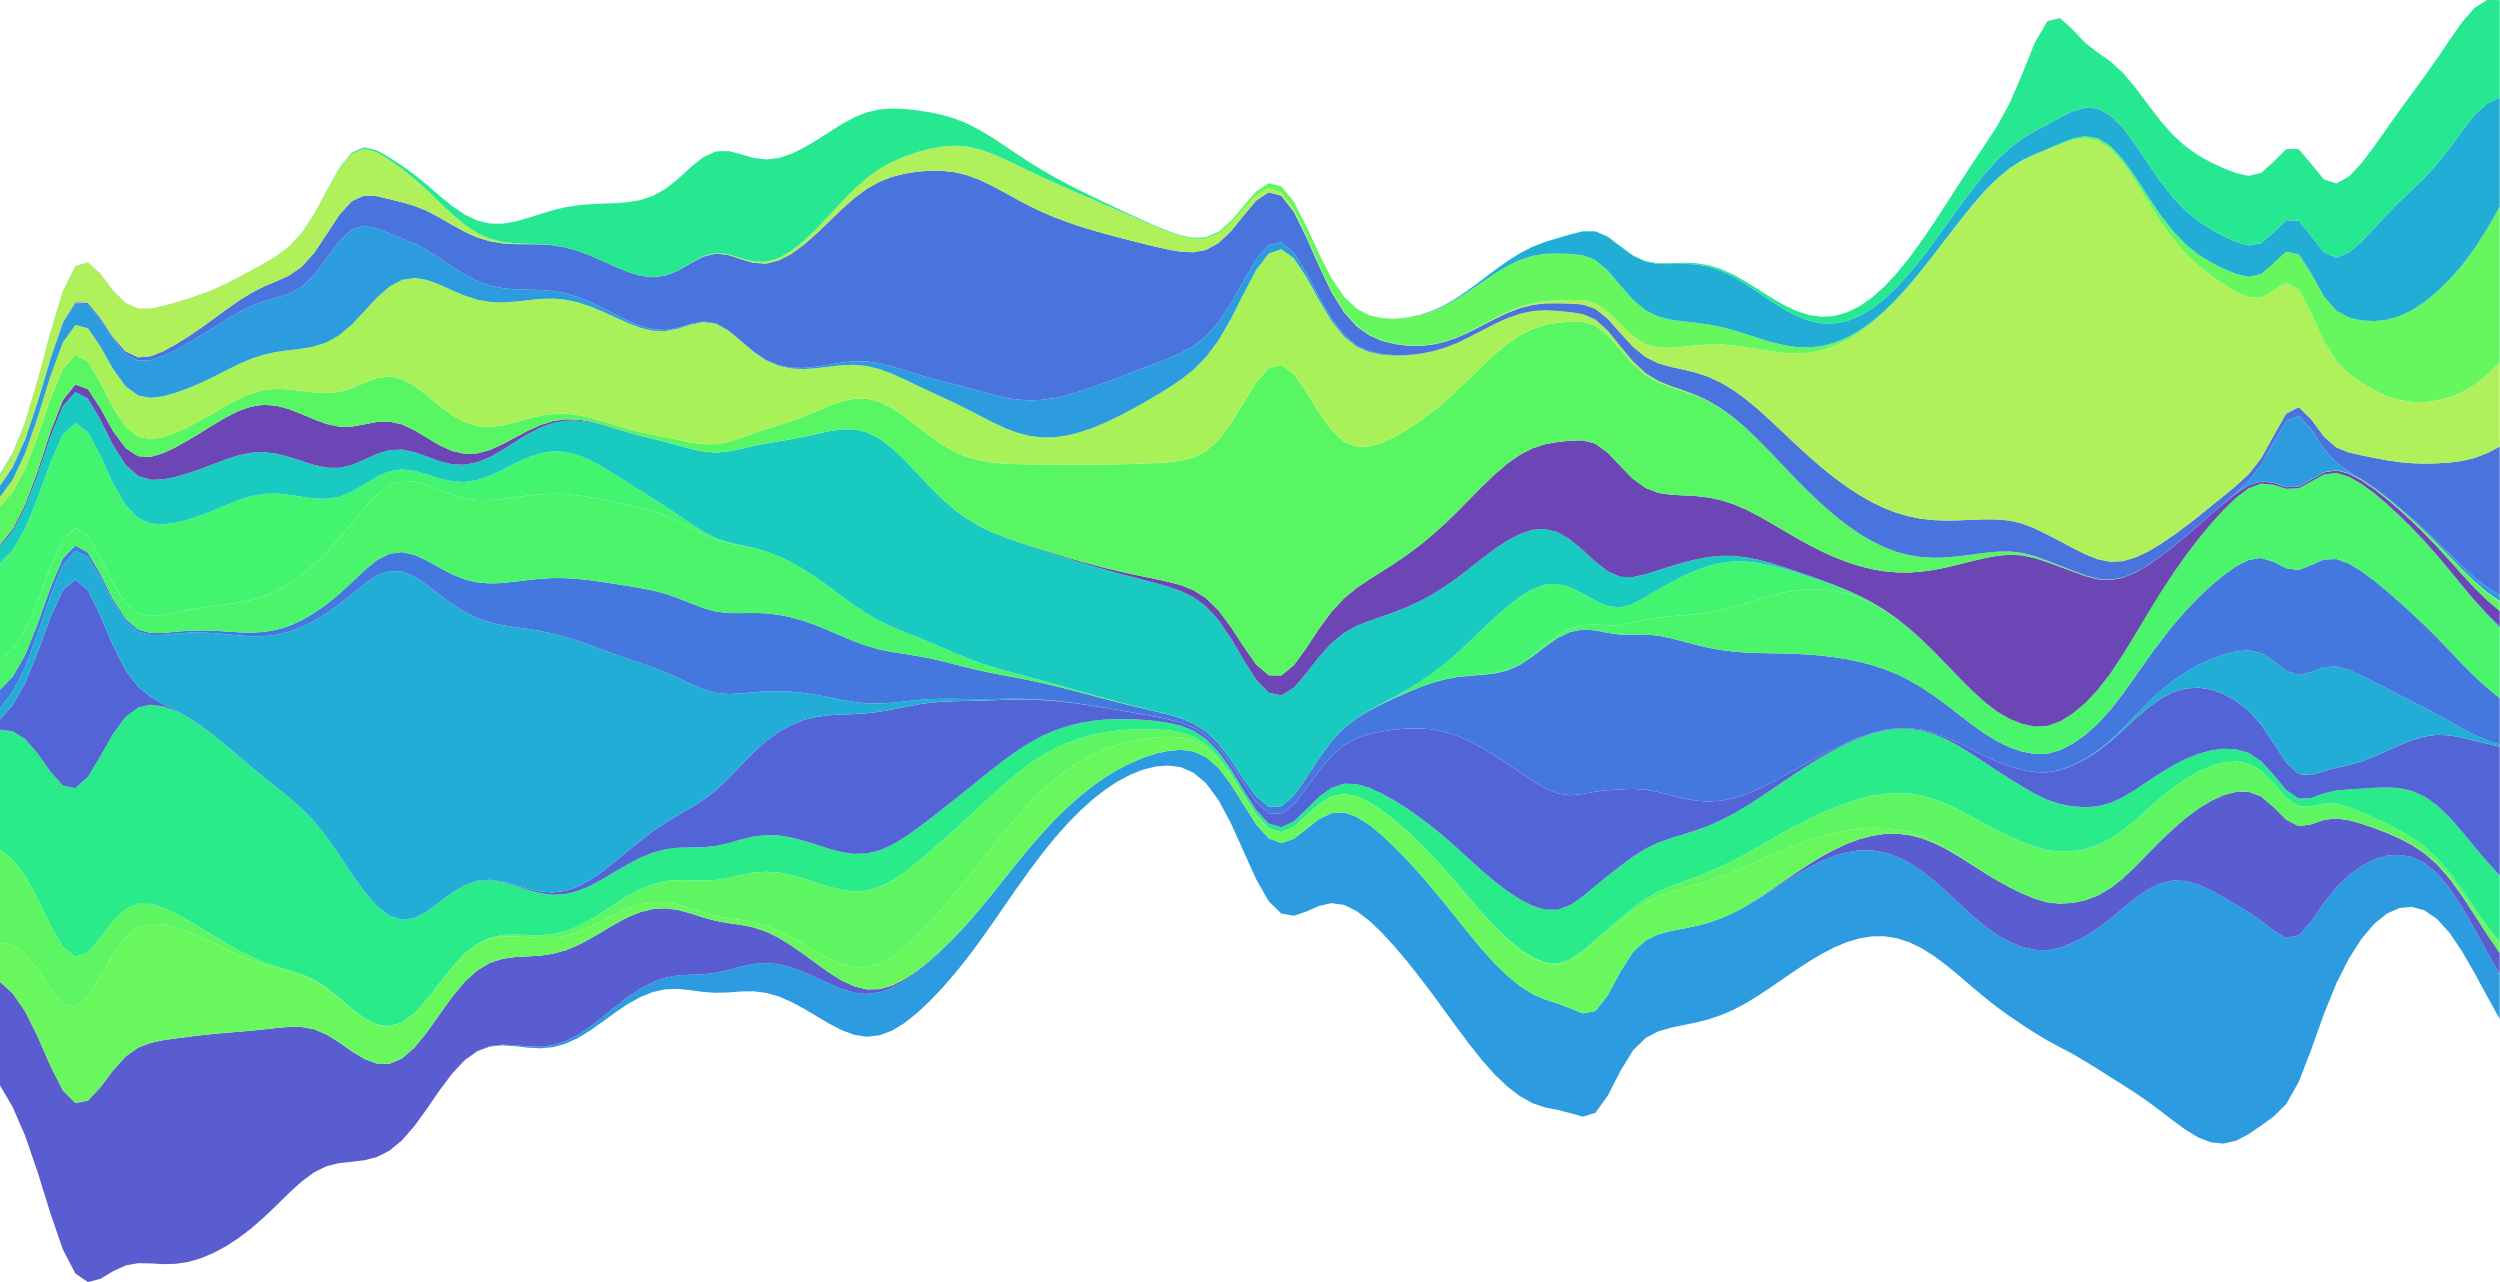
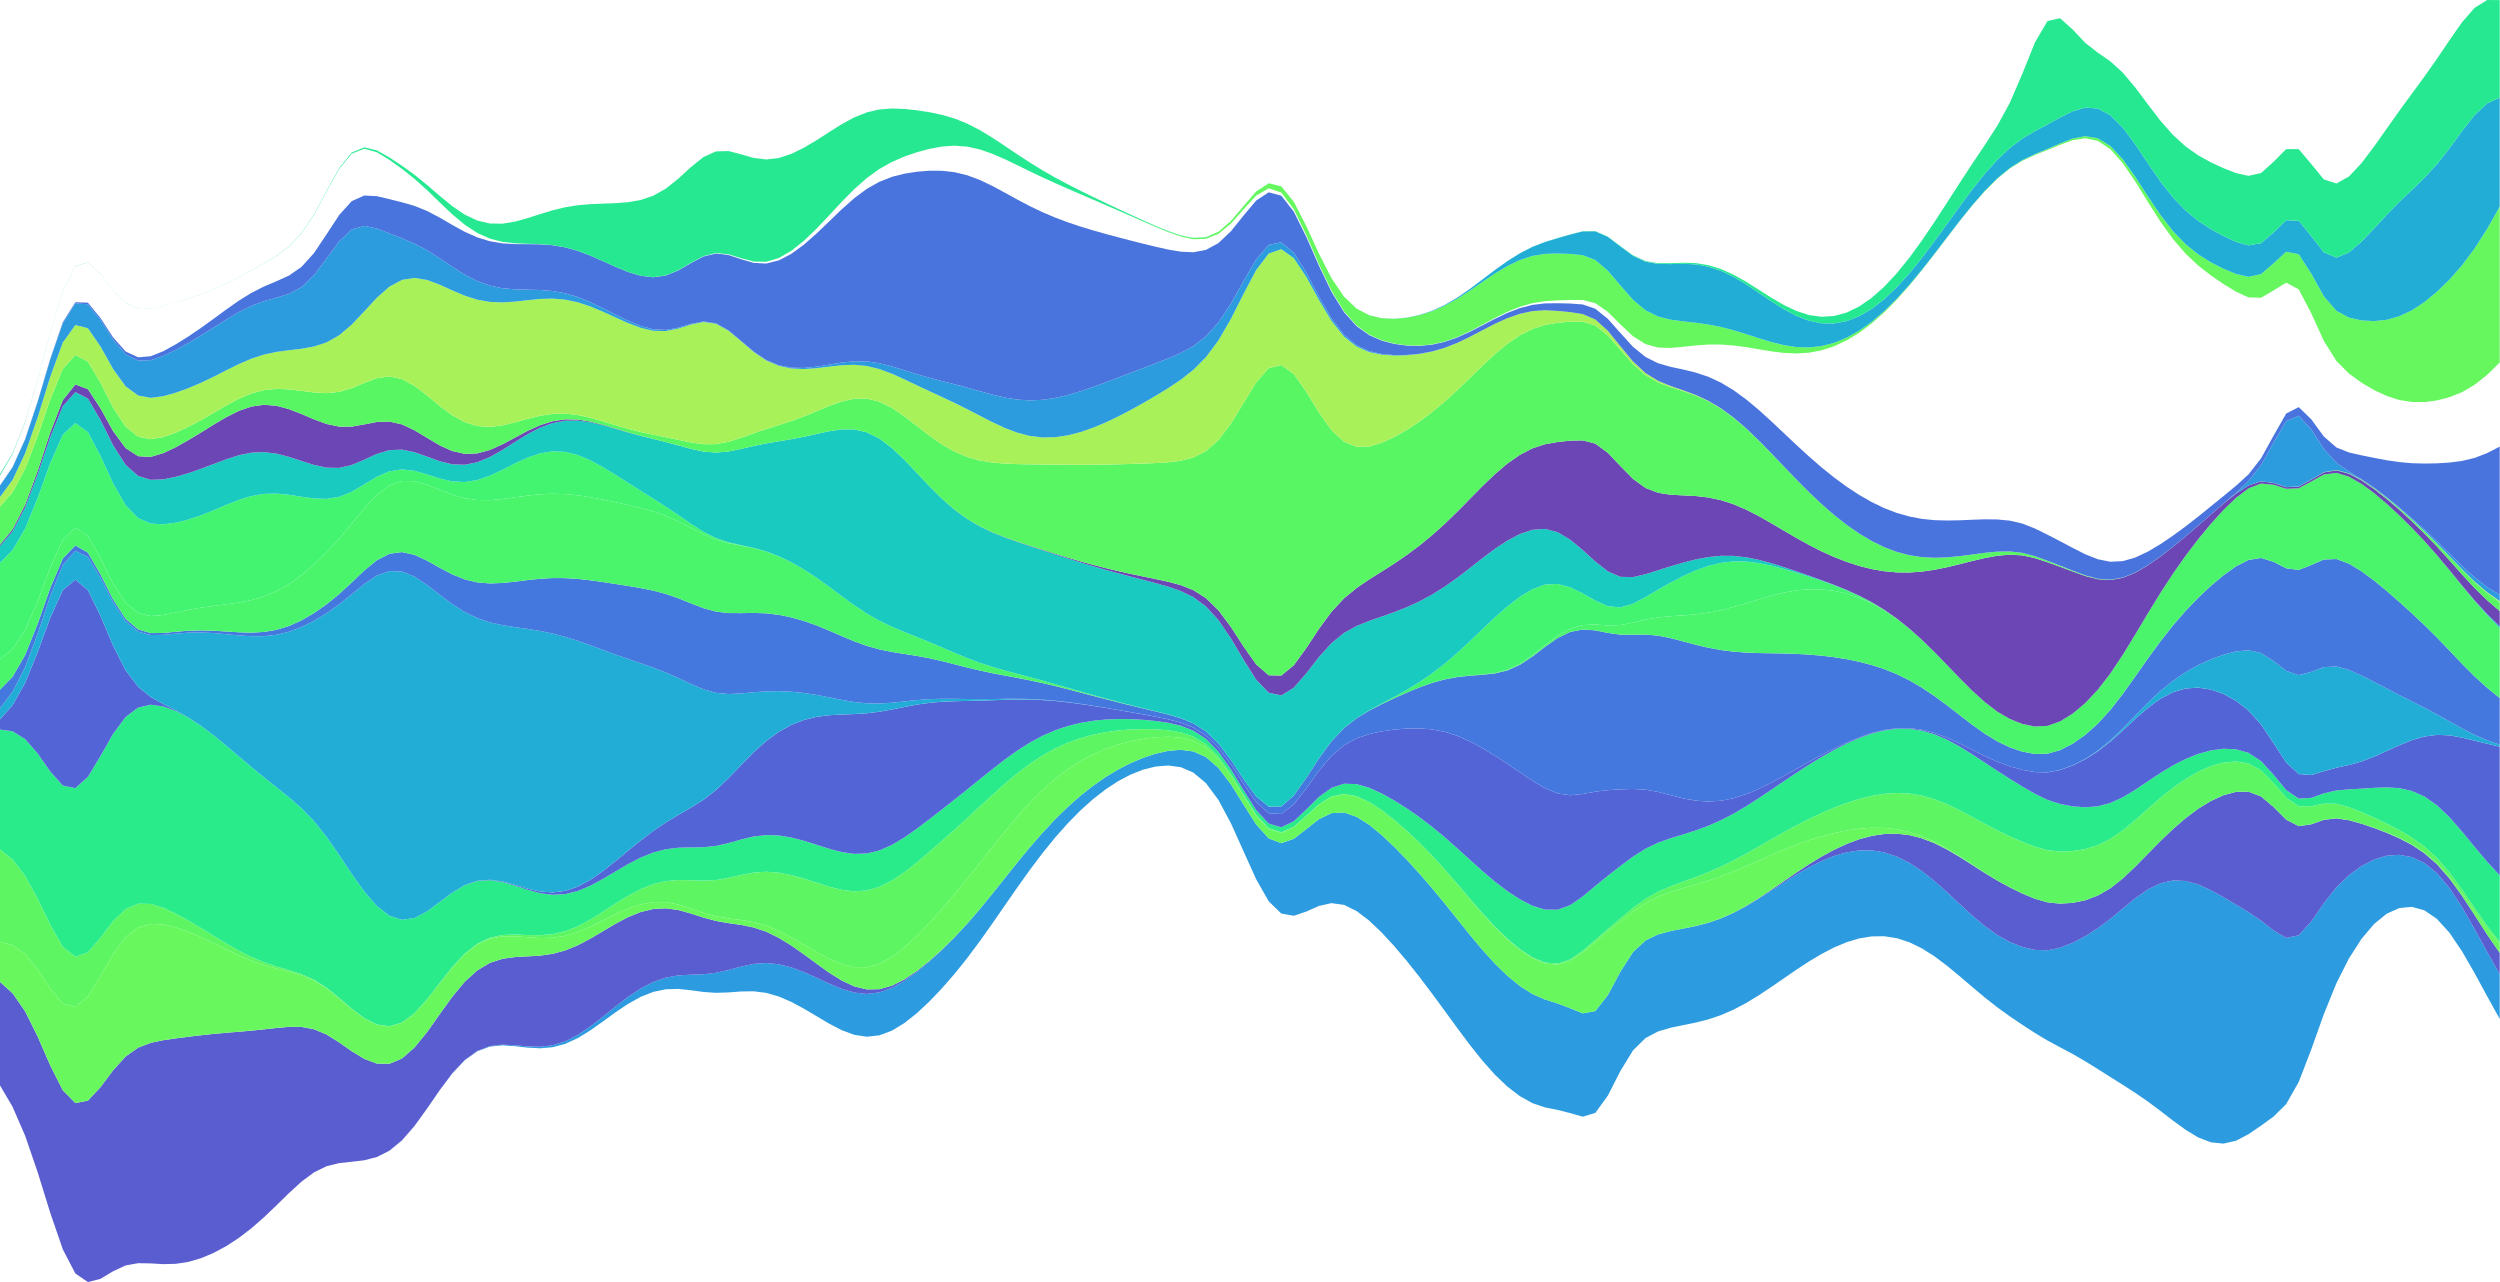
<svg xmlns="http://www.w3.org/2000/svg" version="1.1" viewBox="0 0 975 500">
  <path d="m0 423.26l4.899 8.37 4.899 11.29 4.899 14.27 4.9 15.8 4.899 14.25 4.9 9.43 4.899 3.33 4.9-1.27 4.899-2.94 4.9-2.28 4.899-0.88 4.9 0.09 4.899 0.28 4.9-0.12 4.899-0.76 4.9-1.43 4.899-2.06 4.9-2.63 4.899-3.19 4.9-3.75 4.9-4.28 4.9-4.67 4.9-4.8 4.9-4.48 4.9-3.64 4.9-2.39 4.9-1.2 4.9-0.53 4.9-0.58 4.89-1.27 4.9-2.46 4.9-4.04 4.9-5.64 4.9-6.79 4.9-7.13 4.9-6.56 4.9-5.23 4.9-3.53 4.9-1.88 4.9-0.55 4.9 0.24 4.9 0.45 4.9 0.13 4.9-0.59 4.9-1.53 4.9-2.5 4.9-3.31 4.9-3.82 4.9-3.97 4.89-3.75 4.9-3.26 4.9-2.53 4.9-1.7 4.9-0.87 4.9-0.28 4.9-0.18 4.9-0.56 4.9-1.1 4.9-1.33 4.9-1.04 4.9-0.34 4.9 0.49 4.9 1.24 4.9 1.81 4.9 2.19 4.9 2.28 4.9 2.06 4.9 1.46 4.9 0.53 4.89-0.6 4.9-1.74 4.9-2.74 4.9-3.51 4.9-4.08 4.9-4.5 4.9-4.9 4.9-5.3 4.9-5.69 4.9-5.99 4.9-6.15 4.9-6.13 4.9-5.94 4.9-5.62 4.9-5.23 4.9-4.78 4.9-4.34 4.9-3.88 4.9-3.42 4.9-2.96 4.89-2.51 4.9-2.07 4.9-1.62 4.9-1.09 4.9-0.41 4.9 0.63 4.9 2.19 4.9 4.26 4.9 6.43 4.9 7.88 4.9 7.69 4.9 5.47 4.9 1.85 4.9-1.71 4.9-3.81 4.9-3.85 4.9-2.34 4.9-0.24 4.9 1.69 4.9 3.1 4.89 4.03 4.9 4.61 4.9 5.03 4.9 5.37 4.9 5.67 4.9 5.92 4.9 6.1 4.9 6.09 4.9 5.88 4.9 5.41 4.9 4.77 4.9 4 4.9 3.12 4.9 2.15 4.9 1.54 4.9 1.85 4.9 2 4.9-0.89 4.9-6.25 4.9-9.15 4.89-7.61 4.9-4.54 4.9-2.36 4.9-1.31 4.9-0.95 4.9-0.99 4.9-1.27 4.9-1.68 4.9-2.15 4.9-2.59 4.9-2.93 4.9-3.14 4.9-3.19 4.9-3.09 4.9-2.84 4.9-2.47 4.9-1.99 4.9-1.42 4.9-0.75 4.9-0.01 4.89 0.78 4.9 1.62 4.9 2.45 4.9 3.22 4.9 3.88 4.9 4.35 4.9 4.57 4.9 4.5 4.9 4.13 4.9 3.5 4.9 2.73 4.9 1.94 4.9 1.15 4.9 0.14 4.9-1.01 4.9-1.92 4.9-2.54 4.9-3.12 4.9-3.68 4.9-4.06 4.89-4.01 4.9-3.42 4.9-2.39 4.9-1.1 4.9 0.22 4.9 1.36 4.9 2.23 4.9 2.73 4.9 2.9 4.9 2.94 4.9 3.31 4.9 3.85 4.9 2.88 4.9-0.99 4.9-5.43 4.9-7.12 4.9-6.21 4.9-4.73 4.9-3.56 4.9-2.54 4.89-1.47 4.9-0.35 4.9 0.88 4.9 2.3 4.9 3.97 4.9 5.8 4.9 7.45 4.9 8.56 4.9 8.94 4.9 8.65v17.48l-4.9-8.86-4.9-9.02-4.9-8.51-4.9-7.24-4.9-5.4-4.9-3.35-4.9-1.35-4.9 0.48-4.9 2.21-4.89 3.98-4.9 5.78-4.9 7.63-4.9 9.68-4.9 12.05-4.9 13.75-4.9 12.71-4.9 8.65-4.9 4.85-4.9 3.55-4.9 3.35-4.9 2.55-4.9 1.11-4.9-0.5-4.9-1.9-4.9-2.96-4.9-3.57-4.9-3.78-4.9-3.65-4.9-3.38-4.89-3.16-4.9-3.07-4.9-3.1-4.9-3.04-4.9-2.85-4.9-2.6-4.9-2.64-4.9-2.94-4.9-3.18-4.9-3.31-4.9-3.53-4.9-3.85-4.9-4.11-4.9-4.19-4.9-4.05-4.9-3.68-4.9-3.1-4.9-2.39-4.9-1.58-4.9-0.76-4.89 0.06-4.9 0.8-4.9 1.47-4.9 2.06-4.9 2.55-4.9 2.93-4.9 3.21-4.9 3.37-4.9 3.38-4.9 3.25-4.9 2.98-4.9 2.59-4.9 2.12-4.9 1.65-4.9 1.25-4.9 1-4.9 1.01-4.9 1.44-4.9 2.58-4.9 4.83-4.89 7.99-4.9 9.61-4.9 6.77-4.9 1.47-4.9-1.39-4.9-1.25-4.9-0.97-4.9-1.65-4.9-2.73-4.9-3.74-4.9-4.68-4.9-5.51-4.9-6.16-4.9-6.56-4.9-6.72-4.9-6.67-4.9-6.47-4.9-6.18-4.9-5.79-4.9-5.32-4.89-4.66-4.9-3.73-4.9-2.41-4.9-0.69-4.9 1.09-4.9 2.18-4.9 1.66-4.9-0.87-4.9-4.78-4.9-8.61-4.9-10.84-4.9-10.89-4.9-9.16-4.9-6.6-4.9-4.09-4.9-2.11-4.9-0.65-4.9 0.39-4.9 1.22-4.9 1.93-4.89 2.58-4.9 3.22-4.9 3.82-4.9 4.41-4.9 4.98-4.9 5.52-4.9 6.04-4.9 6.49-4.9 6.85-4.9 7.06-4.9 7.09-4.9 6.91-4.9 6.57-4.9 6.11-4.9 5.63-4.9 5.13-4.9 4.59-4.9 3.89-4.9 2.98-4.9 1.83-4.89 0.53-4.9-0.75-4.9-1.82-4.9-2.55-4.9-2.91-4.9-2.9-4.9-2.63-4.9-2.12-4.9-1.42-4.9-0.62-4.9 0.07-4.9 0.37-4.9 0.16-4.9-0.34-4.9-0.67-4.9-0.51-4.9 0.13-4.9 1.03-4.9 1.94-4.9 2.72-4.89 3.29-4.9 3.57-4.9 3.47-4.9 3.02-4.9 2.25-4.9 1.32-4.9 0.42-4.9-0.26-4.9-0.56-4.9-0.33-4.9 0.49-4.9 1.82-4.9 3.49-4.9 5.2-4.9 6.53-4.9 7.12-4.9 6.78-4.9 5.62-4.9 4.03-4.9 2.47-4.89 1.26-4.9 0.58-4.9 0.52-4.9 1.2-4.9 2.39-4.9 3.64-4.9 4.48-4.9 4.8-4.9 4.67-4.9 4.28-4.9 3.75-4.899 3.19-4.9 2.63-4.899 2.06-4.9 1.43-4.899 0.76-4.9 0.12-4.899-0.28-4.9-0.09-4.899 0.88-4.9 2.28-4.899 2.94-4.9 1.27-4.899-3.33-4.9-9.43-4.899-14.25-4.9-15.8-4.899-14.27-4.899-11.26-4.899-8.3z" fill="#2c9bdf" />
  <path d="m0 382.96l4.899 4.4 4.899 7.05 4.899 9.84 4.9 11.27 4.899 9.7 4.9 4.97 4.899-0.95 4.9-5.25 4.899-6.55 4.9-5.41 4.899-3.46 4.9-1.87 4.899-1.02 4.9-0.71 4.899-0.63 4.9-0.59 4.899-0.52 4.9-0.44 4.899-0.4 4.9-0.43 4.9-0.5 4.9-0.55 4.9-0.43 4.9 0.03 4.9 0.9 4.9 2.06 4.9 3.07 4.9 3.44 4.9 2.99 4.89 1.83 4.9 0.08 4.9-2.08 4.9-4.28 4.9-6.03 4.9-6.92 4.9-6.83 4.9-5.88 4.9-4.44 4.9-2.91 4.9-1.58 4.9-0.68 4.9-0.26 4.9-0.29 4.9-0.71 4.9-1.33 4.9-2.02 4.9-2.58 4.9-2.91 4.9-2.9 4.89-2.58 4.9-1.98 4.9-1.19 4.9-0.26 4.9 0.67 4.9 1.36 4.9 1.58 4.9 1.32 4.9 0.86 4.9 0.69 4.9 0.99 4.9 1.66 4.9 2.39 4.9 3.02 4.9 3.43 4.9 3.6 4.9 3.51 4.9 3.07 4.9 2.29 4.9 1.18 4.89-0.08 4.9-1.36 4.9-2.47 4.9-3.31 4.9-3.94 4.9-4.41 4.9-4.83 4.9-5.26 4.9-5.67 4.9-5.98 4.9-6.14 4.9-6.12 4.9-5.94 4.9-5.61 4.9-5.23 4.9-4.78 4.9-4.34 4.9-3.88 4.9-3.42 4.9-2.96 4.89-2.51 4.9-2.07 4.9-1.62 4.9-1.09 4.9-0.41 4.9 0.63 4.9 2.19 4.9 4.26 4.9 6.43 4.9 7.88 4.9 7.69 4.9 5.47 4.9 1.85 4.9-1.71 4.9-3.81 4.9-3.85 4.9-2.34 4.9-0.24 4.9 1.69 4.9 3.1 4.89 4.03 4.9 4.61 4.9 5.03 4.9 5.37 4.9 5.67 4.9 5.92 4.9 6.1 4.9 6.09 4.9 5.88 4.9 5.41 4.9 4.77 4.9 4 4.9 3.12 4.9 2.15 4.9 1.54 4.9 1.85 4.9 2 4.9-0.89 4.9-6.25 4.9-9.15 4.89-7.61 4.9-4.54 4.9-2.37 4.9-1.31 4.9-0.95 4.9-1 4.9-1.28 4.9-1.7 4.9-2.18 4.9-2.64 4.9-3.02 4.9-3.27 4.9-3.38 4.9-3.36 4.9-3.23 4.9-2.98 4.9-2.67 4.9-2.28 4.9-1.84 4.9-1.32 4.89-0.74 4.9-0.11 4.9 0.56 4.9 1.25 4.9 1.9 4.9 2.46 4.9 2.88 4.9 3.11 4.9 3.14 4.9 2.97 4.9 2.68 4.9 2.39 4.9 2.04 4.9 1.4 4.9 0.49 4.9-0.31 4.9-1 4.9-1.84 4.9-2.85 4.9-3.87 4.89-4.63 4.9-5 4.9-4.98 4.9-4.67 4.9-4.22 4.9-3.66 4.9-3 4.9-2.25 4.9-1.32 4.9-0.07 4.9 1.86 4.9 4.14 4.9 4.9 4.9 2.55 4.9-0.74 4.9-1.72 4.9-0.57 4.9 0.72 4.9 1.37 4.9 1.66 4.89 1.87 4.9 2.15 4.9 2.55 4.9 3.26 4.9 4.29 4.9 5.57 4.9 6.77 4.9 7.5 4.9 7.61 4.9 7.13v8.31l-4.9-8.65-4.9-8.94-4.9-8.56-4.9-7.45-4.9-5.8-4.9-3.97-4.9-2.3-4.9-0.88-4.9 0.35-4.89 1.47-4.9 2.54-4.9 3.56-4.9 4.73-4.9 6.21-4.9 7.12-4.9 5.43-4.9 0.99-4.9-2.88-4.9-3.85-4.9-3.31-4.9-2.94-4.9-2.9-4.9-2.73-4.9-2.23-4.9-1.36-4.9-0.22-4.9 1.1-4.9 2.39-4.9 3.42-4.89 4.01-4.9 4.06-4.9 3.68-4.9 3.12-4.9 2.54-4.9 1.92-4.9 1.01-4.9-0.14-4.9-1.15-4.9-1.94-4.9-2.73-4.9-3.5-4.9-4.13-4.9-4.5-4.9-4.57-4.9-4.35-4.9-3.88-4.9-3.22-4.9-2.45-4.9-1.62-4.89-0.78-4.9 0.01-4.9 0.75-4.9 1.42-4.9 1.99-4.9 2.47-4.9 2.84-4.9 3.09-4.9 3.19-4.9 3.14-4.9 2.93-4.9 2.59-4.9 2.15-4.9 1.68-4.9 1.27-4.9 0.99-4.9 0.95-4.9 1.31-4.9 2.36-4.9 4.54-4.89 7.61-4.9 9.15-4.9 6.25-4.9 0.89-4.9-2-4.9-1.85-4.9-1.54-4.9-2.15-4.9-3.12-4.9-4-4.9-4.77-4.9-5.41-4.9-5.88-4.9-6.09-4.9-6.1-4.9-5.92-4.9-5.67-4.9-5.37-4.9-5.03-4.9-4.61-4.89-4.03-4.9-3.1-4.9-1.69-4.9 0.24-4.9 2.34-4.9 3.85-4.9 3.81-4.9 1.71-4.9-1.85-4.9-5.47-4.9-7.69-4.9-7.88-4.9-6.43-4.9-4.26-4.9-2.19-4.9-0.63-4.9 0.41-4.9 1.09-4.9 1.62-4.9 2.07-4.89 2.51-4.9 2.96-4.9 3.42-4.9 3.88-4.9 4.34-4.9 4.78-4.9 5.23-4.9 5.62-4.9 5.94-4.9 6.13-4.9 6.15-4.9 5.99-4.9 5.69-4.9 5.3-4.9 4.9-4.9 4.5-4.9 4.08-4.9 3.51-4.9 2.74-4.9 1.74-4.89 0.6-4.9-0.53-4.9-1.46-4.9-2.06-4.9-2.28-4.9-2.19-4.9-1.81-4.9-1.24-4.9-0.49-4.9 0.34-4.9 1.04-4.9 1.33-4.9 1.1-4.9 0.56-4.9 0.18-4.9 0.28-4.9 0.87-4.9 1.7-4.9 2.53-4.9 3.26-4.89 3.75-4.9 3.97-4.9 3.82-4.9 3.31-4.9 2.5-4.9 1.53-4.9 0.59-4.9-0.13-4.9-0.45-4.9-0.24-4.9 0.55-4.9 1.88-4.9 3.53-4.9 5.23-4.9 6.56-4.9 7.13-4.9 6.79-4.9 5.64-4.9 4.04-4.9 2.46-4.89 1.27-4.9 0.58-4.9 0.53-4.9 1.2-4.9 2.39-4.9 3.64-4.9 4.48-4.9 4.8-4.9 4.67-4.9 4.28-4.9 3.75-4.899 3.19-4.9 2.63-4.899 2.06-4.9 1.43-4.899 0.76-4.9 0.12-4.899-0.28-4.9-0.09-4.899 0.88-4.9 2.28-4.899 2.94-4.9 1.27-4.899-3.33-4.9-9.43-4.899-14.25-4.9-15.8-4.899-14.27-4.899-11.29-4.899-8.37z" fill="#5a5dd0" />
  <path d="m0 367.39l4.899 1.17 4.899 3.5 4.899 6.06 4.9 7.38 4.899 5.85 4.9 1.35 4.899-4.17 4.9-7.92 4.899-8.51 4.9-6.6 4.899-3.79 4.9-1.39 4.899 0.2 4.9 1.16 4.899 1.71 4.9 2.09 4.899 2.32 4.9 2.4 4.899 2.32 4.9 2.09 4.9 1.74 4.9 1.4 4.9 1.23 4.9 1.42 4.9 2.06 4.9 3.04 4.9 3.89 4.9 4.16 4.9 3.65 4.89 2.45 4.9 0.68 4.9-1.47 4.9-3.67 4.9-5.41 4.9-6.28 4.9-6.17 4.9-5.22 4.9-3.78 4.9-2.24 4.9-0.92 4.9-0.03 4.9 0.38 4.9 0.32 4.9-0.11 4.9-0.77 4.9-1.48 4.9-2.08 4.9-2.43 4.9-2.46 4.89-2.19 4.9-1.62 4.9-0.87 4.9 0.01 4.9 0.9 4.9 1.53 4.9 1.71 4.9 1.37 4.9 0.85 4.9 0.6 4.9 0.82 4.9 1.38 4.9 2.02 4.9 2.53 4.9 2.82 4.9 2.87 4.9 2.65 4.9 2.09 4.9 1.21 4.9 0.01 4.89-1.33 4.9-2.64 4.9-3.74 4.9-4.57 4.9-5.1 4.9-5.46 4.9-5.72 4.9-5.96 4.9-6.14 4.9-6.21 4.9-6.12 4.9-5.85 4.9-5.42 4.9-4.89 4.9-4.31 4.9-3.72 4.9-3.15 4.9-2.63 4.9-2.15 4.9-1.71 4.89-1.31 4.9-0.95 4.9-0.59 4.9-0.21 4.9 0.34 4.9 1.23 4.9 2.64 4.9 4.56 4.9 6.58 4.9 7.89 4.9 7.56 4.9 5.22 4.9 1.49 4.9-2.19 4.9-4.38 4.9-4.51 4.9-3.06 4.9-1.01 4.9 0.87 4.9 2.27 4.89 3.18 4.9 3.8 4.9 4.25 4.9 4.64 4.9 5.03 4.9 5.37 4.9 5.65 4.9 5.77 4.9 5.67 4.9 5.33 4.9 4.79 4.9 4.11 4.9 3.27 4.9 2.1 4.9 0.47 4.9-1.51 4.9-3.27 4.9-4.11 4.9-4.08 4.9-3.98 4.89-3.85 4.9-3.31 4.9-2.5 4.9-1.81 4.9-1.46 4.9-1.4 4.9-1.5 4.9-1.69 4.9-1.9 4.9-2.07 4.9-2.16 4.9-2.17 4.9-2.1 4.9-1.94 4.9-1.74 4.9-1.52 4.9-1.28 4.9-1 4.9-0.71 4.9-0.35 4.89 0.05 4.9 0.53 4.9 1.06 4.9 1.62 4.9 2.17 4.9 2.65 4.9 3.02 4.9 3.21 4.9 3.19 4.9 3.01 4.9 2.71 4.9 2.4 4.9 2.05 4.9 1.4 4.9 0.5 4.9-0.31 4.9-1.01 4.9-1.83 4.9-2.85 4.9-3.87 4.89-4.63 4.9-5 4.9-4.98 4.9-4.67 4.9-4.22 4.9-3.66 4.9-3 4.9-2.25 4.9-1.33 4.9-0.06 4.9 1.86 4.9 4.13 4.9 4.9 4.9 2.54 4.9-0.74 4.9-1.73 4.9-0.58 4.9 0.71 4.9 1.36 4.9 1.64 4.89 1.84 4.9 2.11 4.9 2.49 4.9 3.16 4.9 4.15 4.9 5.35 4.9 6.42 4.9 6.99 4.9 6.86 4.9 6.07v3.34l-4.9-7.13-4.9-7.61-4.9-7.5-4.9-6.77-4.9-5.57-4.9-4.29-4.9-3.26-4.9-2.55-4.9-2.15-4.89-1.87-4.9-1.66-4.9-1.37-4.9-0.72-4.9 0.57-4.9 1.72-4.9 0.74-4.9-2.55-4.9-4.9-4.9-4.14-4.9-1.86-4.9 0.07-4.9 1.32-4.9 2.25-4.9 3-4.9 3.66-4.9 4.22-4.9 4.67-4.9 4.98-4.9 5-4.89 4.63-4.9 3.87-4.9 2.85-4.9 1.84-4.9 1-4.9 0.31-4.9-0.49-4.9-1.4-4.9-2.04-4.9-2.39-4.9-2.68-4.9-2.97-4.9-3.14-4.9-3.11-4.9-2.88-4.9-2.46-4.9-1.9-4.9-1.25-4.9-0.56-4.9 0.11-4.89 0.74-4.9 1.32-4.9 1.84-4.9 2.28-4.9 2.67-4.9 2.98-4.9 3.23-4.9 3.36-4.9 3.38-4.9 3.27-4.9 3.02-4.9 2.64-4.9 2.18-4.9 1.7-4.9 1.28-4.9 1-4.9 0.95-4.9 1.31-4.9 2.37-4.9 4.54-4.89 7.61-4.9 9.15-4.9 6.25-4.9 0.89-4.9-2-4.9-1.85-4.9-1.54-4.9-2.15-4.9-3.12-4.9-4-4.9-4.77-4.9-5.41-4.9-5.88-4.9-6.09-4.9-6.1-4.9-5.92-4.9-5.67-4.9-5.37-4.9-5.03-4.9-4.61-4.89-4.03-4.9-3.1-4.9-1.69-4.9 0.24-4.9 2.34-4.9 3.85-4.9 3.81-4.9 1.71-4.9-1.85-4.9-5.47-4.9-7.69-4.9-7.88-4.9-6.43-4.9-4.26-4.9-2.19-4.9-0.63-4.9 0.41-4.9 1.09-4.9 1.62-4.9 2.07-4.89 2.51-4.9 2.96-4.9 3.42-4.9 3.88-4.9 4.34-4.9 4.78-4.9 5.23-4.9 5.61-4.9 5.94-4.9 6.12-4.9 6.14-4.9 5.98-4.9 5.67-4.9 5.26-4.9 4.83-4.9 4.41-4.9 3.94-4.9 3.31-4.9 2.47-4.9 1.36-4.89 0.08-4.9-1.18-4.9-2.29-4.9-3.07-4.9-3.51-4.9-3.6-4.9-3.43-4.9-3.02-4.9-2.39-4.9-1.66-4.9-0.99-4.9-0.69-4.9-0.86-4.9-1.32-4.9-1.58-4.9-1.36-4.9-0.67-4.9 0.26-4.9 1.19-4.9 1.98-4.89 2.58-4.9 2.9-4.9 2.91-4.9 2.58-4.9 2.02-4.9 1.33-4.9 0.71-4.9 0.29-4.9 0.26-4.9 0.68-4.9 1.58-4.9 2.91-4.9 4.44-4.9 5.88-4.9 6.83-4.9 6.92-4.9 6.03-4.9 4.28-4.9 2.08-4.9-0.08-4.89-1.83-4.9-2.99-4.9-3.44-4.9-3.07-4.9-2.06-4.9-0.9-4.9-0.03-4.9 0.43-4.9 0.55-4.9 0.5-4.9 0.43-4.899 0.4-4.9 0.44-4.899 0.52-4.9 0.59-4.899 0.63-4.9 0.71-4.899 1.02-4.9 1.87-4.899 3.46-4.9 5.41-4.899 6.55-4.9 5.25-4.899 0.95-4.9-4.97-4.899-9.7-4.9-11.27-4.899-9.84-4.899-7.05-4.899-4.4z" fill="#68f75d" />
  <path d="m0 331.27l4.899 4 4.899 6.36 4.899 8.9 4.9 10.17 4.899 8.55 4.9 3.91 4.899-1.75 4.9-5.68 4.899-6.45 4.9-4.72 4.899-2.11 4.9 0.09 4.899 1.52 4.9 2.28 4.899 2.69 4.9 2.92 4.899 3.01 4.9 2.98 4.899 2.8 4.9 2.47 4.9 2.05 4.9 1.66 4.9 1.43 4.9 1.57 4.9 2.18 4.9 3.13 4.9 3.96 4.9 4.21 4.9 3.68 4.89 2.47 4.9 0.7 4.9-1.47 4.9-3.67 4.9-5.43 4.9-6.31 4.9-6.21 4.9-5.27 4.9-3.85 4.9-2.33 4.9-1.05 4.9-0.19 4.9 0.19 4.9 0.07 4.9-0.41 4.9-1.14 4.9-1.93 4.9-2.61 4.9-3.05 4.9-3.2 4.89-3.02 4.9-2.59 4.9-1.96 4.9-1.19 4.9-0.43 4.9 0.1 4.9 0.16 4.9-0.26 4.9-0.83 4.9-1.13 4.9-0.93 4.9-0.34 4.9 0.36 4.9 0.95 4.9 1.38 4.9 1.58 4.9 1.57 4.9 1.23 4.9 0.59 4.9-0.34 4.89-1.41 4.9-2.44 4.9-3.28 4.9-3.84 4.9-4.15 4.9-4.28 4.9-4.38 4.9-4.45 4.9-4.52 4.9-4.52 4.9-4.38 4.9-4.11 4.9-3.71 4.9-3.22 4.9-2.71 4.9-2.22 4.9-1.76 4.9-1.36 4.9-0.99 4.9-0.68 4.89-0.4 4.9-0.15 4.9 0.09 4.9 0.38 4.9 0.83 4.9 1.64 4.9 2.98 4.9 4.84 4.9 6.81 4.9 8.06 4.9 7.71 4.9 5.33 4.9 1.57 4.9-2.13 4.9-4.32 4.9-4.47 4.9-3.04 4.9-0.99 4.9 0.88 4.9 2.28 4.89 3.18 4.9 3.8 4.9 4.25 4.9 4.64 4.9 5.01 4.9 5.36 4.9 5.63 4.9 5.75 4.9 5.64 4.9 5.3 4.9 4.75 4.9 4.07 4.9 3.21 4.9 2.02 4.9 0.39 4.9-1.61 4.9-3.39 4.9-4.24 4.9-4.24 4.9-4.16 4.89-4.06 4.9-3.55 4.9-2.76 4.9-2.12 4.9-1.8 4.9-1.78 4.9-1.93 4.9-2.16 4.9-2.4 4.9-2.63 4.9-2.76 4.9-2.81 4.9-2.78 4.9-2.67 4.9-2.5 4.9-2.32 4.9-2.09 4.9-1.85 4.9-1.56 4.9-1.22 4.89-0.81 4.9-0.33 4.9 0.23 4.9 0.81 4.9 1.41 4.9 1.93 4.9 2.35 4.9 2.61 4.9 2.68 4.9 2.56 4.9 2.36 4.9 2.14 4.9 1.88 4.9 1.34 4.9 0.54 4.9-0.18 4.9-0.78 4.9-1.51 4.9-2.44 4.9-3.36 4.89-4.06 4.9-4.35 4.9-4.28 4.9-3.92 4.9-3.42 4.9-2.83 4.9-2.16 4.9-1.39 4.9-0.46 4.9 0.8 4.9 2.7 4.9 4.97 4.9 5.7 4.9 3.32 4.9-0.01 4.9-1.03 4.9 0.07 4.9 1.33 4.9 1.92 4.9 2.16 4.89 2.33 4.9 2.53 4.9 2.89 4.9 3.51 4.9 4.47 4.9 5.62 4.9 6.67 4.9 7.2 4.9 7.02 4.9 6.21v0.94l-4.9-6.07-4.9-6.86-4.9-6.99-4.9-6.42-4.9-5.35-4.9-4.15-4.9-3.16-4.9-2.49-4.9-2.11-4.89-1.84-4.9-1.64-4.9-1.36-4.9-0.71-4.9 0.58-4.9 1.73-4.9 0.74-4.9-2.54-4.9-4.9-4.9-4.13-4.9-1.86-4.9 0.06-4.9 1.33-4.9 2.25-4.9 3-4.9 3.66-4.9 4.22-4.9 4.67-4.9 4.98-4.9 5-4.89 4.63-4.9 3.87-4.9 2.85-4.9 1.83-4.9 1.01-4.9 0.31-4.9-0.5-4.9-1.4-4.9-2.05-4.9-2.4-4.9-2.71-4.9-3.01-4.9-3.19-4.9-3.21-4.9-3.02-4.9-2.65-4.9-2.17-4.9-1.62-4.9-1.06-4.9-0.53-4.89-0.05-4.9 0.35-4.9 0.71-4.9 1-4.9 1.28-4.9 1.52-4.9 1.74-4.9 1.94-4.9 2.1-4.9 2.17-4.9 2.16-4.9 2.07-4.9 1.9-4.9 1.69-4.9 1.5-4.9 1.4-4.9 1.46-4.9 1.81-4.9 2.5-4.9 3.31-4.89 3.85-4.9 3.98-4.9 4.08-4.9 4.11-4.9 3.27-4.9 1.51-4.9-0.47-4.9-2.1-4.9-3.27-4.9-4.11-4.9-4.79-4.9-5.33-4.9-5.67-4.9-5.77-4.9-5.65-4.9-5.37-4.9-5.03-4.9-4.64-4.9-4.25-4.9-3.8-4.89-3.18-4.9-2.27-4.9-0.87-4.9 1.01-4.9 3.06-4.9 4.51-4.9 4.38-4.9 2.19-4.9-1.49-4.9-5.22-4.9-7.56-4.9-7.89-4.9-6.58-4.9-4.56-4.9-2.64-4.9-1.23-4.9-0.34-4.9 0.21-4.9 0.59-4.9 0.95-4.89 1.31-4.9 1.71-4.9 2.15-4.9 2.63-4.9 3.15-4.9 3.72-4.9 4.31-4.9 4.89-4.9 5.42-4.9 5.85-4.9 6.12-4.9 6.21-4.9 6.14-4.9 5.96-4.9 5.72-4.9 5.46-4.9 5.1-4.9 4.57-4.9 3.74-4.9 2.64-4.89 1.33-4.9-0.01-4.9-1.21-4.9-2.09-4.9-2.65-4.9-2.87-4.9-2.82-4.9-2.53-4.9-2.02-4.9-1.38-4.9-0.82-4.9-0.6-4.9-0.85-4.9-1.37-4.9-1.71-4.9-1.53-4.9-0.9-4.9-0.01-4.9 0.87-4.9 1.62-4.89 2.19-4.9 2.46-4.9 2.43-4.9 2.08-4.9 1.48-4.9 0.77-4.9 0.11-4.9-0.32-4.9-0.38-4.9 0.03-4.9 0.92-4.9 2.24-4.9 3.78-4.9 5.22-4.9 6.17-4.9 6.28-4.9 5.41-4.9 3.67-4.9 1.47-4.9-0.68-4.89-2.45-4.9-3.65-4.9-4.16-4.9-3.89-4.9-3.04-4.9-2.06-4.9-1.42-4.9-1.23-4.9-1.4-4.9-1.74-4.9-2.09-4.899-2.32-4.9-2.4-4.899-2.32-4.9-2.09-4.899-1.71-4.9-1.16-4.899-0.2-4.9 1.39-4.899 3.79-4.9 6.6-4.899 8.51-4.9 7.92-4.899 4.17-4.9-1.35-4.899-5.85-4.9-7.38-4.899-6.06-4.899-3.5-4.899-1.17z" fill="#5df662" />
  <path d="m0 284.54l4.899 0.66 4.899 3.04 4.899 5.64 4.9 6.99 4.899 5.5 4.9 1.03 4.899-4.43 4.9-8.12 4.899-8.62 4.9-6.6 4.899-3.67 4.9-1.11 4.899 0.66 4.9 1.81 4.899 2.59 4.9 3.19 4.899 3.66 4.9 4 4.899 4.16 4.9 4.15 4.9 4.04 4.9 3.91 4.9 3.92 4.9 4.28 4.9 5.05 4.9 6.12 4.9 7.07 4.9 7.36 4.9 6.87 4.89 5.64 4.9 3.83 4.9 1.58 4.9-0.71 4.9-2.59 4.9-3.61 4.9-3.67 4.9-2.9 4.9-1.67 4.9-0.34 4.9 0.76 4.9 1.42 4.9 1.6 4.9 1.31 4.9 0.63 4.9-0.27 4.9-1.22 4.9-2.05 4.9-2.65 4.9-2.92 4.89-2.86 4.9-2.53 4.9-1.98 4.9-1.29 4.9-0.59 4.9-0.11 4.9-0.08 4.9-0.51 4.9-1.1 4.9-1.4 4.9-1.17 4.9-0.56 4.9 0.16 4.9 0.81 4.9 1.27 4.9 1.54 4.9 1.56 4.9 1.3 4.9 0.7 4.9-0.16 4.89-1.17 4.9-2.15 4.9-2.94 4.9-3.44 4.9-3.71 4.9-3.81 4.9-3.85 4.9-3.91 4.9-3.96 4.9-3.93 4.9-3.79 4.9-3.51 4.9-3.11 4.9-2.63 4.9-2.13 4.9-1.65 4.9-1.22 4.9-0.83 4.9-0.49 4.9-0.21 4.89 0.05 4.9 0.26 4.9 0.46 4.9 0.72 4.9 1.13 4.9 1.91 4.9 3.2 4.9 5.01 4.9 6.93 4.9 8.13 4.9 7.72 4.9 5.27 4.9 1.44 4.9-2.34 4.9-4.63 4.9-4.87 4.9-3.55 4.9-1.61 4.9 0.16 4.9 1.42 4.89 2.24 4.9 2.73 4.9 3.09 4.9 3.41 4.9 3.73 4.9 4.04 4.9 4.32 4.9 4.46 4.9 4.41 4.9 4.16 4.9 3.73 4.9 3.2 4.9 2.51 4.9 1.5 4.9 0.03 4.9-1.78 4.9-3.39 4.9-4.09 4.9-3.98 4.9-3.81 4.89-3.64 4.9-3.11 4.9-2.34 4.9-1.73 4.9-1.49 4.9-1.56 4.9-1.81 4.9-2.17 4.9-2.54 4.9-2.87 4.9-3.14 4.9-3.28 4.9-3.33 4.9-3.29 4.9-3.16 4.9-3 4.9-2.76 4.9-2.5 4.9-2.15 4.9-1.75 4.89-1.24 4.9-0.66 4.9 0.01 4.9 0.72 4.9 1.43 4.9 2.1 4.9 2.66 4.9 3.03 4.9 3.23 4.9 3.23 4.9 3.12 4.9 3.01 4.9 2.83 4.9 2.35 4.9 1.6 4.9 0.93 4.9 0.36 4.9-0.37 4.9-1.3 4.9-2.24 4.89-2.95 4.9-3.29 4.9-3.25 4.9-2.95 4.9-2.49 4.9-1.97 4.9-1.36 4.9-0.65 4.9 0.21 4.9 1.39 4.9 3.22 4.9 5.36 4.9 5.94 4.9 3.34 4.9-0.3 4.9-1.75 4.9-1.14 4.9-0.43 4.9-0.28 4.9-0.32 4.89-0.17 4.9 0.29 4.9 1.09 4.9 2.16 4.9 3.43 4.9 4.68 4.9 5.59 4.9 5.97 4.9 5.79 4.9 5.31v25.94l-4.9-6.21-4.9-7.02-4.9-7.2-4.9-6.67-4.9-5.62-4.9-4.47-4.9-3.51-4.9-2.89-4.9-2.53-4.89-2.33-4.9-2.16-4.9-1.92-4.9-1.33-4.9-0.07-4.9 1.03-4.9 0.01-4.9-3.32-4.9-5.7-4.9-4.97-4.9-2.7-4.9-0.8-4.9 0.46-4.9 1.39-4.9 2.16-4.9 2.83-4.9 3.42-4.9 3.92-4.9 4.28-4.9 4.35-4.89 4.06-4.9 3.36-4.9 2.44-4.9 1.51-4.9 0.78-4.9 0.18-4.9-0.54-4.9-1.34-4.9-1.88-4.9-2.14-4.9-2.36-4.9-2.56-4.9-2.68-4.9-2.61-4.9-2.35-4.9-1.93-4.9-1.41-4.9-0.81-4.9-0.23-4.9 0.33-4.89 0.81-4.9 1.22-4.9 1.56-4.9 1.85-4.9 2.09-4.9 2.32-4.9 2.5-4.9 2.67-4.9 2.78-4.9 2.81-4.9 2.76-4.9 2.63-4.9 2.4-4.9 2.16-4.9 1.93-4.9 1.78-4.9 1.8-4.9 2.12-4.9 2.76-4.9 3.55-4.89 4.06-4.9 4.16-4.9 4.24-4.9 4.24-4.9 3.39-4.9 1.61-4.9-0.39-4.9-2.02-4.9-3.21-4.9-4.07-4.9-4.75-4.9-5.3-4.9-5.64-4.9-5.75-4.9-5.63-4.9-5.36-4.9-5.01-4.9-4.64-4.9-4.25-4.9-3.8-4.89-3.18-4.9-2.28-4.9-0.88-4.9 0.99-4.9 3.04-4.9 4.47-4.9 4.32-4.9 2.13-4.9-1.57-4.9-5.33-4.9-7.71-4.9-8.06-4.9-6.81-4.9-4.84-4.9-2.98-4.9-1.64-4.9-0.83-4.9-0.38-4.9-0.09-4.9 0.15-4.89 0.4-4.9 0.68-4.9 0.99-4.9 1.36-4.9 1.76-4.9 2.22-4.9 2.71-4.9 3.22-4.9 3.71-4.9 4.11-4.9 4.38-4.9 4.52-4.9 4.52-4.9 4.45-4.9 4.38-4.9 4.28-4.9 4.15-4.9 3.84-4.9 3.28-4.9 2.44-4.89 1.41-4.9 0.34-4.9-0.59-4.9-1.23-4.9-1.57-4.9-1.58-4.9-1.38-4.9-0.95-4.9-0.36-4.9 0.34-4.9 0.93-4.9 1.13-4.9 0.83-4.9 0.26-4.9-0.16-4.9-0.1-4.9 0.43-4.9 1.19-4.9 1.96-4.9 2.59-4.89 3.02-4.9 3.2-4.9 3.05-4.9 2.61-4.9 1.93-4.9 1.14-4.9 0.41-4.9-0.07-4.9-0.19-4.9 0.19-4.9 1.05-4.9 2.33-4.9 3.85-4.9 5.27-4.9 6.21-4.9 6.31-4.9 5.43-4.9 3.67-4.9 1.47-4.9-0.7-4.89-2.47-4.9-3.68-4.9-4.21-4.9-3.96-4.9-3.13-4.9-2.18-4.9-1.57-4.9-1.43-4.9-1.66-4.9-2.05-4.9-2.47-4.899-2.8-4.9-2.98-4.899-3.01-4.9-2.92-4.899-2.69-4.9-2.28-4.899-1.52-4.9-0.09-4.899 2.11-4.9 4.72-4.899 6.45-4.9 5.68-4.899 1.75-4.9-3.91-4.899-8.55-4.9-10.17-4.899-8.9-4.899-6.36-4.899-4z" fill="#2aeb8a" />
  <path d="m0 280.56l4.899-5.54 4.899-8.7 4.899-12.02 4.9-13.4 4.899-10.77 4.9-4.06 4.899 4.11 4.9 10 4.899 11.59 4.9 9.64 4.899 6.46 4.9 3.97 4.899 2.73 4.9 2.5 4.899 2.79 4.9 3.23 4.899 3.67 4.9 4 4.899 4.16 4.9 4.15 4.9 4.04 4.9 3.91 4.9 3.92 4.9 4.28 4.9 5.05 4.9 6.12 4.9 7.07 4.9 7.36 4.9 6.87 4.89 5.64 4.9 3.82 4.9 1.59 4.9-0.72 4.9-2.59 4.9-3.63 4.9-3.68 4.9-2.93 4.9-1.7 4.9-0.38 4.9 0.68 4.9 1.33 4.9 1.46 4.9 1.11 4.9 0.37 4.9-0.61 4.9-1.68 4.9-2.66 4.9-3.41 4.9-3.87 4.89-4.05 4.9-3.98 4.9-3.71 4.9-3.33 4.9-2.96 4.9-2.8 4.9-3.08 4.9-3.81 4.9-4.64 4.9-5.11 4.9-5 4.9-4.39 4.9-3.57 4.9-2.71 4.9-1.91 4.9-1.21 4.9-0.63 4.9-0.27 4.9-0.18 4.9-0.31 4.89-0.6 4.9-0.87 4.9-1 4.9-0.92 4.9-0.69 4.9-0.42 4.9-0.21 4.9-0.1 4.9-0.12 4.9-0.16 4.9-0.17 4.9-0.1 4.9 0.02 4.9 0.2 4.9 0.36 4.9 0.53 4.9 0.64 4.9 0.72 4.9 0.78 4.9 0.83 4.89 0.85 4.9 0.87 4.9 0.91 4.9 1.01 4.9 1.29 4.9 1.93 4.9 3.1 4.9 4.77 4.9 6.56 4.9 7.6 4.9 7 4.9 4.36 4.9 0.3 4.9-3.74 4.9-6.29 4.9-6.83 4.9-5.8 4.9-4.16 4.9-2.68 4.9-1.66 4.89-1.06 4.9-0.7 4.9-0.4 4.9-0.06 4.9 0.39 4.9 0.95 4.9 1.55 4.9 2.15 4.9 2.62 4.9 2.97 4.9 3.19 4.9 3.32 4.9 3.29 4.9 2.91 4.9 2.03 4.9 0.71 4.9-0.5 4.9-0.9 4.9-0.58 4.9-0.32 4.89-0.16 4.9 0.28 4.9 0.88 4.9 1.27 4.9 1.25 4.9 0.89 4.9 0.34 4.9-0.31 4.9-0.97 4.9-1.57 4.9-2.05 4.9-2.42 4.9-2.64 4.9-2.75 4.9-2.75 4.9-2.68 4.9-2.53 4.9-2.33 4.9-2.04 4.9-1.67 4.89-1.21 4.9-0.66 4.9-0.05 4.9 0.62 4.9 1.26 4.9 1.83 4.9 2.25 4.9 2.47 4.9 2.45 4.9 2.21 4.9 1.81 4.9 1.38 4.9 0.88 4.9 0.1 4.9-0.92 4.9-1.78 4.9-2.43 4.9-3.08 4.9-3.8 4.9-4.36 4.89-4.57 4.9-4.27 4.9-3.55 4.9-2.54 4.9-1.43 4.9-0.32 4.9 0.72 4.9 1.71 4.9 2.68 4.9 3.81 4.9 5.46 4.9 7.31 4.9 7.51 4.9 4.49 4.9 0.39 4.9-1.5 4.9-1.34 4.9-1.08 4.9-1.37 4.9-1.87 4.89-2.2 4.9-2.24 4.9-1.98 4.9-1.43 4.9-0.66 4.9 0.2 4.9 0.87 4.9 1.2 4.9 1.2 4.9 1.13v50.2l-4.9-5.31-4.9-5.79-4.9-5.97-4.9-5.59-4.9-4.68-4.9-3.43-4.9-2.16-4.9-1.09-4.9-0.29-4.89 0.17-4.9 0.32-4.9 0.28-4.9 0.43-4.9 1.14-4.9 1.75-4.9 0.3-4.9-3.34-4.9-5.94-4.9-5.36-4.9-3.22-4.9-1.39-4.9-0.21-4.9 0.65-4.9 1.36-4.9 1.97-4.9 2.49-4.9 2.95-4.9 3.25-4.9 3.29-4.89 2.95-4.9 2.24-4.9 1.3-4.9 0.37-4.9-0.36-4.9-0.93-4.9-1.6-4.9-2.35-4.9-2.83-4.9-3.01-4.9-3.12-4.9-3.23-4.9-3.23-4.9-3.03-4.9-2.66-4.9-2.1-4.9-1.43-4.9-0.72-4.9-0.01-4.9 0.66-4.89 1.24-4.9 1.75-4.9 2.15-4.9 2.5-4.9 2.76-4.9 3-4.9 3.16-4.9 3.29-4.9 3.33-4.9 3.28-4.9 3.14-4.9 2.87-4.9 2.54-4.9 2.17-4.9 1.81-4.9 1.56-4.9 1.49-4.9 1.73-4.9 2.34-4.9 3.11-4.89 3.64-4.9 3.81-4.9 3.98-4.9 4.09-4.9 3.39-4.9 1.78-4.9-0.03-4.9-1.5-4.9-2.51-4.9-3.2-4.9-3.73-4.9-4.16-4.9-4.41-4.9-4.46-4.9-4.32-4.9-4.04-4.9-3.73-4.9-3.41-4.9-3.09-4.9-2.73-4.89-2.24-4.9-1.42-4.9-0.16-4.9 1.61-4.9 3.55-4.9 4.87-4.9 4.63-4.9 2.34-4.9-1.44-4.9-5.27-4.9-7.72-4.9-8.13-4.9-6.93-4.9-5.01-4.9-3.2-4.9-1.91-4.9-1.13-4.9-0.72-4.9-0.46-4.9-0.26-4.89-0.05-4.9 0.21-4.9 0.49-4.9 0.83-4.9 1.22-4.9 1.65-4.9 2.13-4.9 2.63-4.9 3.11-4.9 3.51-4.9 3.79-4.9 3.93-4.9 3.96-4.9 3.91-4.9 3.85-4.9 3.81-4.9 3.71-4.9 3.44-4.9 2.94-4.9 2.15-4.89 1.17-4.9 0.16-4.9-0.7-4.9-1.3-4.9-1.56-4.9-1.54-4.9-1.27-4.9-0.81-4.9-0.16-4.9 0.56-4.9 1.17-4.9 1.4-4.9 1.1-4.9 0.51-4.9 0.08-4.9 0.11-4.9 0.59-4.9 1.29-4.9 1.98-4.9 2.53-4.89 2.86-4.9 2.92-4.9 2.65-4.9 2.05-4.9 1.22-4.9 0.27-4.9-0.63-4.9-1.31-4.9-1.6-4.9-1.42-4.9-0.76-4.9 0.34-4.9 1.67-4.9 2.9-4.9 3.67-4.9 3.61-4.9 2.59-4.9 0.71-4.9-1.58-4.9-3.83-4.89-5.64-4.9-6.87-4.9-7.36-4.9-7.07-4.9-6.12-4.9-5.05-4.9-4.28-4.9-3.92-4.9-3.91-4.9-4.04-4.9-4.15-4.899-4.16-4.9-4-4.899-3.66-4.9-3.19-4.899-2.59-4.9-1.81-4.899-0.66-4.9 1.11-4.899 3.67-4.9 6.6-4.899 8.62-4.9 8.12-4.899 4.43-4.9-1.03-4.899-5.5-4.9-6.99-4.899-5.64-4.899-3.04-4.899-0.66z" fill="#5365d6" />
  <path d="m0 276.19l4.899-6.36 4.899-9.62 4.899-13.09 4.9-14.6 4.899-12.12 4.9-5.58 4.899 2.42 4.9 8.13 4.899 9.54 4.9 7.39 4.899 4.03 4.9 1.34 4.899-0.08 4.9-0.49 4.899-0.37 4.9-0.07 4.899 0.23 4.9 0.44 4.899 0.47 4.9 0.33 4.9-0.02 4.9-0.55 4.9-1.18 4.9-1.84 4.9-2.43 4.9-2.95 4.9-3.46 4.9-3.93 4.9-4.02 4.89-3.29 4.9-1.75 4.9 0.19 4.9 1.99 4.9 3.25 4.9 3.78 4.9 3.68 4.9 3.11 4.9 2.36 4.9 1.65 4.9 1.09 4.9 0.77 4.9 0.69 4.9 0.8 4.9 1.02 4.9 1.3 4.9 1.54 4.9 1.73 4.9 1.8 4.9 1.8 4.89 1.72 4.9 1.68 4.9 1.71 4.9 1.89 4.9 2.16 4.9 2.32 4.9 2.08 4.9 1.38 4.9 0.47 4.9-0.23 4.9-0.47 4.9-0.35 4.9-0.07 4.9 0.22 4.9 0.5 4.9 0.74 4.9 0.94 4.9 0.99 4.9 0.84 4.9 0.52 4.89 0.08 4.9-0.3 4.9-0.52 4.9-0.53 4.9-0.37 4.9-0.14 4.9 0.02 4.9 0.07 4.9 0.04 4.9-0.03 4.9-0.07 4.9-0.03 4.9 0.09 4.9 0.25 4.9 0.41 4.9 0.55 4.9 0.66 4.9 0.75 4.9 0.8 4.9 0.83 4.89 0.86 4.9 0.88 4.9 0.91 4.9 1.02 4.9 1.29 4.9 1.93 4.9 3.1 4.9 4.78 4.9 6.55 4.9 7.61 4.9 7 4.9 4.36 4.9 0.3 4.9-3.74 4.9-6.29 4.9-6.83 4.9-5.8 4.9-4.16 4.9-2.68 4.9-1.66 4.89-1.06 4.9-0.7 4.9-0.4 4.9-0.06 4.9 0.39 4.9 0.95 4.9 1.55 4.9 2.15 4.9 2.62 4.9 2.97 4.9 3.19 4.9 3.32 4.9 3.29 4.9 2.91 4.9 2.03 4.9 0.71 4.9-0.5 4.9-0.9 4.9-0.58 4.9-0.32 4.89-0.16 4.9 0.28 4.9 0.88 4.9 1.27 4.9 1.25 4.9 0.89 4.9 0.34 4.9-0.31 4.9-0.97 4.9-1.57 4.9-2.05 4.9-2.42 4.9-2.64 4.9-2.75 4.9-2.75 4.9-2.68 4.9-2.53 4.9-2.33 4.9-2.04 4.9-1.67 4.89-1.21 4.9-0.66 4.9-0.05 4.9 0.62 4.9 1.26 4.9 1.83 4.9 2.25 4.9 2.47 4.9 2.45 4.9 2.21 4.9 1.81 4.9 1.38 4.9 0.87 4.9 0.09 4.9-0.95 4.9-1.81 4.9-2.5 4.9-3.2 4.9-4 4.9-4.68 4.89-5.06 4.9-5 4.9-4.59 4.9-3.96 4.9-3.33 4.9-2.74 4.9-2.25 4.9-1.8 4.9-1.28 4.9-0.46 4.9 1.08 4.9 3.12 4.9 3.84 4.9 1.66 4.9-1.28 4.9-1.84 4.9-0.26 4.9 1.36 4.9 2.19 4.9 2.48 4.89 2.56 4.9 2.53 4.9 2.48 4.9 2.49 4.9 2.59 4.9 2.73 4.9 2.75 4.9 2.53 4.9 2.1 4.9 1.7v0.78l-4.9-1.13-4.9-1.2-4.9-1.2-4.9-0.87-4.9-0.2-4.9 0.66-4.9 1.43-4.9 1.98-4.9 2.24-4.89 2.2-4.9 1.87-4.9 1.37-4.9 1.08-4.9 1.34-4.9 1.5-4.9-0.39-4.9-4.49-4.9-7.51-4.9-7.31-4.9-5.46-4.9-3.81-4.9-2.68-4.9-1.71-4.9-0.72-4.9 0.32-4.9 1.43-4.9 2.54-4.9 3.55-4.9 4.27-4.89 4.57-4.9 4.36-4.9 3.8-4.9 3.08-4.9 2.43-4.9 1.78-4.9 0.92-4.9-0.1-4.9-0.88-4.9-1.38-4.9-1.81-4.9-2.21-4.9-2.45-4.9-2.47-4.9-2.25-4.9-1.83-4.9-1.26-4.9-0.62-4.9 0.05-4.9 0.66-4.89 1.21-4.9 1.67-4.9 2.04-4.9 2.33-4.9 2.53-4.9 2.68-4.9 2.75-4.9 2.75-4.9 2.64-4.9 2.42-4.9 2.05-4.9 1.57-4.9 0.97-4.9 0.31-4.9-0.34-4.9-0.89-4.9-1.25-4.9-1.27-4.9-0.88-4.9-0.28-4.89 0.16-4.9 0.32-4.9 0.58-4.9 0.9-4.9 0.5-4.9-0.71-4.9-2.03-4.9-2.91-4.9-3.29-4.9-3.32-4.9-3.19-4.9-2.97-4.9-2.62-4.9-2.15-4.9-1.55-4.9-0.95-4.9-0.39-4.9 0.06-4.9 0.4-4.9 0.7-4.89 1.06-4.9 1.66-4.9 2.68-4.9 4.16-4.9 5.8-4.9 6.83-4.9 6.29-4.9 3.74-4.9-0.3-4.9-4.36-4.9-7-4.9-7.6-4.9-6.56-4.9-4.77-4.9-3.1-4.9-1.93-4.9-1.29-4.9-1.01-4.9-0.91-4.9-0.87-4.89-0.85-4.9-0.83-4.9-0.78-4.9-0.72-4.9-0.64-4.9-0.53-4.9-0.36-4.9-0.2-4.9-0.02-4.9 0.1-4.9 0.17-4.9 0.16-4.9 0.12-4.9 0.1-4.9 0.21-4.9 0.42-4.9 0.69-4.9 0.92-4.9 1-4.9 0.87-4.89 0.6-4.9 0.31-4.9 0.18-4.9 0.27-4.9 0.63-4.9 1.21-4.9 1.91-4.9 2.71-4.9 3.57-4.9 4.39-4.9 5-4.9 5.11-4.9 4.64-4.9 3.81-4.9 3.08-4.9 2.8-4.9 2.96-4.9 3.33-4.9 3.71-4.9 3.98-4.89 4.05-4.9 3.87-4.9 3.41-4.9 2.66-4.9 1.68-4.9 0.61-4.9-0.37-4.9-1.11-4.9-1.46-4.9-1.33-4.9-0.68-4.9 0.38-4.9 1.7-4.9 2.93-4.9 3.68-4.9 3.63-4.9 2.59-4.9 0.72-4.9-1.59-4.9-3.82-4.89-5.64-4.9-6.87-4.9-7.36-4.9-7.07-4.9-6.12-4.9-5.05-4.9-4.28-4.9-3.92-4.9-3.91-4.9-4.04-4.9-4.15-4.899-4.16-4.9-4-4.899-3.67-4.9-3.23-4.899-2.79-4.9-2.5-4.899-2.73-4.9-3.97-4.899-6.46-4.9-9.64-4.899-11.59-4.9-10-4.899-4.11-4.9 4.06-4.899 10.77-4.9 13.4-4.899 12.02-4.899 8.7-4.899 5.54z" fill="#22add7" />
  <path d="m0 268.95l4.899-4.99 4.899-8.53 4.899-12.19 4.9-13.88 4.899-11.54 4.9-5.09 4.899 2.79 4.9 8.45 4.899 9.77 4.9 7.58 4.899 4.16 4.9 1.42 4.899-0.04 4.9-0.48 4.899-0.4 4.9-0.13 4.899 0.13 4.9 0.3 4.899 0.31 4.9 0.13 4.9-0.26 4.9-0.82 4.9-1.5 4.9-2.21 4.9-2.85 4.9-3.42 4.9-3.99 4.9-4.52 4.9-4.66 4.89-4 4.9-2.53 4.9-0.65 4.9 1.09 4.9 2.27 4.9 2.75 4.9 2.58 4.9 1.97 4.9 1.17 4.9 0.4 4.9-0.18 4.9-0.51 4.9-0.62 4.9-0.51 4.9-0.28 4.9 0.03 4.9 0.31 4.9 0.54 4.9 0.68 4.9 0.76 4.89 0.77 4.9 0.83 4.9 0.98 4.9 1.29 4.9 1.69 4.9 1.98 4.9 1.89 4.9 1.34 4.9 0.57 4.9 0.02 4.9-0.08 4.9 0.17 4.9 0.59 4.9 1 4.9 1.39 4.9 1.73 4.9 2.01 4.9 2.14 4.9 2.05 4.9 1.77 4.89 1.37 4.9 1 4.9 0.78 4.9 0.78 4.9 0.91 4.9 1.12 4.9 1.24 4.9 1.25 4.9 1.16 4.9 1.04 4.9 0.93 4.9 0.92 4.9 0.97 4.9 1.05 4.9 1.15 4.9 1.23 4.9 1.28 4.9 1.29 4.9 1.28 4.9 1.26 4.89 1.22 4.9 1.18 4.9 1.16 4.9 1.21 4.9 1.43 4.9 2.01 4.9 3.12 4.9 4.73 4.9 6.45 4.9 7.43 4.9 6.75 4.9 4.03 4.9-0.13 4.9-4.25 4.9-6.92 4.9-7.57 4.9-6.67 4.9-5.16 4.9-3.83 4.9-2.95 4.89-2.52 4.9-2.32 4.9-2.2 4.9-2.02 4.9-1.74 4.9-1.36 4.9-0.92 4.9-0.53 4.9-0.36 4.9-0.54 4.9-1.17 4.9-2.2 4.9-3.23 4.9-3.77 4.9-3.45 4.9-2.35 4.9-0.95 4.9 0.33 4.9 1 4.9 0.67 4.89 0.03 4.9-0.06 4.9 0.42 4.9 0.98 4.9 1.27 4.9 1.31 4.9 1.16 4.9 0.9 4.9 0.62 4.9 0.37 4.9 0.18 4.9 0.09 4.9 0.08 4.9 0.16 4.9 0.27 4.9 0.42 4.9 0.59 4.9 0.78 4.9 1.01 4.9 1.26 4.89 1.6 4.9 1.97 4.9 2.41 4.9 2.86 4.9 3.27 4.9 3.61 4.9 3.79 4.9 3.77 4.9 3.49 4.9 3 4.9 2.36 4.9 1.66 4.9 0.92 4.9-0.12 4.9-1.39 4.9-2.51 4.9-3.43 4.9-4.37 4.9-5.38 4.9-6.29 4.89-6.85 4.9-6.97 4.9-6.7 4.9-6.21 4.9-5.64 4.9-5.11 4.9-4.6 4.9-4.11 4.9-3.49 4.9-2.52 4.9-0.77 4.9 1.51 4.9 2.51 4.9 0.66 4.9-1.95 4.9-2.13 4.9-0.18 4.9 1.8 4.9 2.99 4.9 3.63 4.89 4.01 4.9 4.26 4.9 4.43 4.9 4.62 4.9 4.86 4.9 5.09 4.9 5.16 4.9 4.92 4.9 4.45 4.9 3.97v18.2l-4.9-1.7-4.9-2.1-4.9-2.53-4.9-2.75-4.9-2.73-4.9-2.59-4.9-2.49-4.9-2.48-4.9-2.53-4.89-2.56-4.9-2.48-4.9-2.19-4.9-1.36-4.9 0.26-4.9 1.84-4.9 1.28-4.9-1.66-4.9-3.84-4.9-3.12-4.9-1.08-4.9 0.46-4.9 1.28-4.9 1.8-4.9 2.25-4.9 2.74-4.9 3.33-4.9 3.96-4.9 4.59-4.9 5-4.89 5.06-4.9 4.68-4.9 4-4.9 3.2-4.9 2.5-4.9 1.81-4.9 0.95-4.9-0.09-4.9-0.87-4.9-1.38-4.9-1.81-4.9-2.21-4.9-2.45-4.9-2.47-4.9-2.25-4.9-1.83-4.9-1.26-4.9-0.62-4.9 0.05-4.9 0.66-4.89 1.21-4.9 1.67-4.9 2.04-4.9 2.33-4.9 2.53-4.9 2.68-4.9 2.75-4.9 2.75-4.9 2.64-4.9 2.42-4.9 2.05-4.9 1.57-4.9 0.97-4.9 0.31-4.9-0.34-4.9-0.89-4.9-1.25-4.9-1.27-4.9-0.88-4.9-0.28-4.89 0.16-4.9 0.32-4.9 0.58-4.9 0.9-4.9 0.5-4.9-0.71-4.9-2.03-4.9-2.91-4.9-3.29-4.9-3.32-4.9-3.19-4.9-2.97-4.9-2.62-4.9-2.15-4.9-1.55-4.9-0.95-4.9-0.39-4.9 0.06-4.9 0.4-4.9 0.7-4.89 1.06-4.9 1.66-4.9 2.68-4.9 4.16-4.9 5.8-4.9 6.83-4.9 6.29-4.9 3.74-4.9-0.3-4.9-4.36-4.9-7-4.9-7.61-4.9-6.55-4.9-4.78-4.9-3.1-4.9-1.93-4.9-1.29-4.9-1.02-4.9-0.91-4.9-0.88-4.89-0.86-4.9-0.83-4.9-0.8-4.9-0.75-4.9-0.66-4.9-0.55-4.9-0.41-4.9-0.25-4.9-0.09-4.9 0.03-4.9 0.07-4.9 0.03-4.9-0.04-4.9-0.07-4.9-0.02-4.9 0.14-4.9 0.37-4.9 0.53-4.9 0.52-4.9 0.3-4.89-0.08-4.9-0.52-4.9-0.84-4.9-0.99-4.9-0.94-4.9-0.74-4.9-0.5-4.9-0.22-4.9 0.07-4.9 0.35-4.9 0.47-4.9 0.23-4.9-0.47-4.9-1.38-4.9-2.08-4.9-2.32-4.9-2.16-4.9-1.89-4.9-1.71-4.9-1.68-4.89-1.72-4.9-1.8-4.9-1.8-4.9-1.73-4.9-1.54-4.9-1.3-4.9-1.02-4.9-0.8-4.9-0.69-4.9-0.77-4.9-1.09-4.9-1.65-4.9-2.36-4.9-3.11-4.9-3.68-4.9-3.78-4.9-3.25-4.9-1.99-4.9-0.19-4.9 1.75-4.89 3.29-4.9 4.02-4.9 3.93-4.9 3.46-4.9 2.95-4.9 2.43-4.9 1.84-4.9 1.18-4.9 0.55-4.9 0.02-4.9-0.33-4.899-0.47-4.9-0.44-4.899-0.23-4.9 0.07-4.899 0.37-4.9 0.49-4.899 0.08-4.9-1.34-4.899-4.03-4.9-7.39-4.899-9.54-4.9-8.13-4.899-2.42-4.9 5.58-4.899 12.12-4.9 14.6-4.899 13.09-4.899 9.62-4.899 6.36z" fill="#4578df" />
  <path d="m0 256.99l4.899-3.79 4.899-7.47 4.899-11.29 4.9-13.11 4.899-10.9 4.9-4.6 4.899 3.16 4.9 8.68 4.899 9.88 4.9 7.55 4.899 4.01 4.9 1.15 4.899-0.42 4.9-0.98 4.899-1.01 4.9-0.85 4.899-0.69 4.9-0.62 4.899-0.69 4.9-0.96 4.9-1.42 4.9-2.05 4.9-2.77 4.9-3.51 4.9-4.19 4.9-4.76 4.9-5.32 4.9-5.84 4.9-5.94 4.89-5.24 4.9-3.69 4.9-1.73 4.9 0.08 4.9 1.38 4.9 1.95 4.9 1.9 4.9 1.4 4.9 0.71 4.9 0.05 4.9-0.42 4.9-0.68 4.9-0.68 4.9-0.51 4.9-0.2 4.9 0.14 4.9 0.48 4.9 0.75 4.9 0.92 4.9 1.01 4.89 1.08 4.9 1.15 4.9 1.35 4.9 1.71 4.9 2.17 4.9 2.54 4.9 2.53 4.9 2.06 4.9 1.4 4.9 0.97 4.9 0.97 4.9 1.33 4.9 1.84 4.9 2.34 4.9 2.8 4.9 3.21 4.9 3.51 4.9 3.65 4.9 3.56 4.9 3.24 4.89 2.8 4.9 2.36 4.9 2.06 4.9 1.95 4.9 2 4.9 2.09 4.9 2.11 4.9 2.01 4.9 1.83 4.9 1.6 4.9 1.42 4.9 1.32 4.9 1.3 4.9 1.33 4.9 1.37 4.9 1.4 4.9 1.42 4.9 1.39 4.9 1.37 4.9 1.32 4.89 1.27 4.9 1.22 4.9 1.19 4.9 1.22 4.9 1.44 4.9 2.03 4.9 3.12 4.9 4.74 4.9 6.45 4.9 7.43 4.9 6.76 4.9 4.02 4.9-0.12 4.9-4.25 4.9-6.92 4.9-7.57 4.9-6.67 4.9-5.16 4.9-3.83 4.9-2.96 4.89-2.51 4.9-2.33 4.9-2.2 4.9-2.02 4.9-1.76 4.9-1.37 4.9-0.93 4.9-0.56 4.9-0.39 4.9-0.6 4.9-1.26 4.9-2.29 4.9-3.38 4.9-3.98 4.9-3.7 4.9-2.69 4.9-1.38 4.9-0.21 4.9 0.33 4.9-0.13 4.89-0.93 4.9-1.18 4.9-0.87 4.9-0.47 4.9-0.32 4.9-0.4 4.9-0.66 4.9-0.95 4.9-1.25 4.9-1.44 4.9-1.52 4.9-1.44 4.9-1.21 4.9-0.88 4.9-0.44 4.9 0.05 4.9 0.56 4.9 1.09 4.9 1.63 4.9 2.18 4.89 2.74 4.9 3.3 4.9 3.85 4.9 4.35 4.9 4.76 4.9 5.02 4.9 5.09 4.9 4.91 4.9 4.44 4.9 3.74 4.9 2.88 4.9 1.96 4.9 0.99 4.9-0.27 4.9-1.73 4.9-3.04 4.9-4.11 4.9-5.2 4.9-6.34 4.9-7.35 4.89-8 4.9-8.19 4.9-7.97 4.9-7.51 4.9-6.97 4.9-6.43 4.9-5.92 4.9-5.4 4.9-4.73 4.9-3.71 4.9-1.9 4.9 0.47 4.9 1.57 4.9-0.18 4.9-2.66 4.9-2.72 4.9-0.64 4.9 1.49 4.9 2.81 4.9 3.6 4.89 4.13 4.9 4.52 4.9 4.84 4.9 5.16 4.9 5.53 4.9 5.88 4.9 6.06 4.9 5.93 4.9 5.54 4.9 5.13v27.17l-4.9-3.97-4.9-4.45-4.9-4.92-4.9-5.16-4.9-5.09-4.9-4.86-4.9-4.62-4.9-4.43-4.9-4.26-4.89-4.01-4.9-3.63-4.9-2.99-4.9-1.8-4.9 0.18-4.9 2.13-4.9 1.95-4.9-0.66-4.9-2.51-4.9-1.51-4.9 0.77-4.9 2.52-4.9 3.49-4.9 4.11-4.9 4.6-4.9 5.11-4.9 5.64-4.9 6.21-4.9 6.7-4.9 6.97-4.89 6.85-4.9 6.29-4.9 5.38-4.9 4.37-4.9 3.43-4.9 2.51-4.9 1.39-4.9 0.12-4.9-0.92-4.9-1.66-4.9-2.36-4.9-3-4.9-3.49-4.9-3.77-4.9-3.79-4.9-3.61-4.9-3.27-4.9-2.86-4.9-2.41-4.9-1.97-4.89-1.6-4.9-1.26-4.9-1.01-4.9-0.78-4.9-0.59-4.9-0.42-4.9-0.27-4.9-0.16-4.9-0.08-4.9-0.09-4.9-0.18-4.9-0.37-4.9-0.62-4.9-0.9-4.9-1.16-4.9-1.31-4.9-1.27-4.9-0.98-4.9-0.42-4.9 0.06-4.89-0.03-4.9-0.67-4.9-1-4.9-0.33-4.9 0.95-4.9 2.35-4.9 3.45-4.9 3.77-4.9 3.23-4.9 2.2-4.9 1.17-4.9 0.54-4.9 0.36-4.9 0.53-4.9 0.92-4.9 1.36-4.9 1.74-4.9 2.02-4.9 2.2-4.9 2.32-4.89 2.52-4.9 2.95-4.9 3.83-4.9 5.16-4.9 6.67-4.9 7.57-4.9 6.92-4.9 4.25-4.9 0.13-4.9-4.03-4.9-6.75-4.9-7.43-4.9-6.45-4.9-4.73-4.9-3.12-4.9-2.01-4.9-1.43-4.9-1.21-4.9-1.16-4.9-1.18-4.89-1.22-4.9-1.26-4.9-1.28-4.9-1.29-4.9-1.28-4.9-1.23-4.9-1.15-4.9-1.05-4.9-0.97-4.9-0.92-4.9-0.93-4.9-1.04-4.9-1.16-4.9-1.25-4.9-1.24-4.9-1.12-4.9-0.91-4.9-0.78-4.9-0.78-4.9-1-4.89-1.37-4.9-1.77-4.9-2.05-4.9-2.14-4.9-2.01-4.9-1.73-4.9-1.39-4.9-1-4.9-0.59-4.9-0.17-4.9 0.08-4.9-0.02-4.9-0.57-4.9-1.34-4.9-1.89-4.9-1.98-4.9-1.69-4.9-1.29-4.9-0.98-4.9-0.83-4.89-0.77-4.9-0.76-4.9-0.68-4.9-0.54-4.9-0.31-4.9-0.03-4.9 0.28-4.9 0.51-4.9 0.62-4.9 0.51-4.9 0.18-4.9-0.4-4.9-1.17-4.9-1.97-4.9-2.58-4.9-2.75-4.9-2.27-4.9-1.09-4.9 0.65-4.9 2.53-4.89 4-4.9 4.66-4.9 4.52-4.9 3.99-4.9 3.42-4.9 2.85-4.9 2.21-4.9 1.5-4.9 0.82-4.9 0.26-4.9-0.13-4.899-0.31-4.9-0.3-4.899-0.13-4.9 0.13-4.899 0.4-4.9 0.48-4.899 0.04-4.9-1.42-4.899-4.16-4.9-7.58-4.899-9.77-4.9-8.45-4.899-2.79-4.9 5.09-4.899 11.54-4.9 13.88-4.899 12.19-4.899 8.53-4.899 4.99z" fill="#4af56c" />
  <path d="m0 219.48l4.899-4.93 4.899-8.4 4.899-11.99 4.9-13.55 4.899-11.09 4.9-4.51 4.899 3.52 4.9 9.28 4.899 10.7 4.9 8.52 4.899 5.04 4.9 2.11 4.899 0.31 4.9-0.66 4.899-1.22 4.9-1.64 4.899-1.95 4.9-2.09 4.899-1.95 4.9-1.52 4.9-0.85 4.9-0.12 4.9 0.47 4.9 0.77 4.9 0.67 4.9 0.16 4.9-0.79 4.9-1.98 4.9-2.88 4.89-2.97 4.9-2.12 4.9-0.76 4.9 0.56 4.9 1.41 4.9 1.59 4.9 1.12 4.9 0.25 4.9-0.78 4.9-1.69 4.9-2.3 4.9-2.5 4.9-2.26 4.9-1.66 4.9-0.79 4.9 0.23 4.9 1.22 4.9 2.06 4.9 2.66 4.9 3 4.89 3.12 4.9 3.09 4.9 3.07 4.9 3.13 4.9 3.29 4.9 3.38 4.9 3.12 4.9 2.46 4.9 1.66 4.9 1.12 4.9 1.06 4.9 1.38 4.9 1.87 4.9 2.36 4.9 2.81 4.9 3.2 4.9 3.52 4.9 3.65 4.9 3.56 4.9 3.24 4.89 2.8 4.9 2.36 4.9 2.06 4.9 1.95 4.9 2 4.9 2.09 4.9 2.11 4.9 2.01 4.9 1.83 4.9 1.6 4.9 1.42 4.9 1.32 4.9 1.3 4.9 1.33 4.9 1.37 4.9 1.4 4.9 1.42 4.9 1.39 4.9 1.37 4.9 1.32 4.89 1.27 4.9 1.22 4.9 1.19 4.9 1.22 4.9 1.44 4.9 2.03 4.9 3.12 4.9 4.74 4.9 6.45 4.9 7.43 4.9 6.76 4.9 4.02 4.9-0.12 4.9-4.25 4.9-6.92 4.9-7.57 4.9-6.67 4.9-5.18 4.9-3.84 4.9-3.02 4.89-2.65 4.9-2.61 4.9-2.75 4.9-3.01 4.9-3.36 4.9-3.77 4.9-4.19 4.9-4.54 4.9-4.71 4.9-4.64 4.9-4.31 4.9-3.77 4.9-2.96 4.9-1.79 4.9-0.25 4.9 1.31 4.9 2.39 4.9 2.78 4.9 2.19 4.9 0.49 4.89-1.44 4.9-2.6 4.9-2.89 4.9-2.77 4.9-2.54 4.9-2.2 4.9-1.75 4.9-1.19 4.9-0.56 4.9 0.05 4.9 0.59 4.9 1 4.9 1.28 4.9 1.46 4.9 1.55 4.9 1.64 4.9 1.75 4.9 1.92 4.9 2.18 4.9 2.52 4.89 2.94 4.9 3.42 4.9 3.9 4.9 4.38 4.9 4.78 4.9 5.03 4.9 5.09 4.9 4.91 4.9 4.44 4.9 3.74 4.9 2.88 4.9 1.96 4.9 0.99 4.9-0.27 4.9-1.73 4.9-3.04 4.9-4.11 4.9-5.2 4.9-6.34 4.9-7.35 4.89-8 4.9-8.19 4.9-7.97 4.9-7.51 4.9-6.97 4.9-6.43 4.9-5.92 4.9-5.4 4.9-4.73 4.9-3.71 4.9-1.9 4.9 0.47 4.9 1.57 4.9-0.18 4.9-2.66 4.9-2.72 4.9-0.64 4.9 1.49 4.9 2.81 4.9 3.6 4.89 4.13 4.9 4.52 4.9 4.84 4.9 5.16 4.9 5.53 4.9 5.88 4.9 6.06 4.9 5.93 4.9 5.54 4.9 5.13-4.9-5.13-4.9-5.54-4.9-5.93-4.9-6.06-4.9-5.88-4.9-5.53-4.9-5.16-4.9-4.84-4.9-4.52-4.89-4.13-4.9-3.6-4.9-2.81-4.9-1.49-4.9 0.64-4.9 2.72-4.9 2.66-4.9 0.18-4.9-1.57-4.9-0.47-4.9 1.9-4.9 3.71-4.9 4.73-4.9 5.4-4.9 5.92-4.9 6.43-4.9 6.97-4.9 7.51-4.9 7.97-4.9 8.19-4.89 8-4.9 7.35-4.9 6.34-4.9 5.2-4.9 4.11-4.9 3.04-4.9 1.73-4.9 0.27-4.9-0.99-4.9-1.96-4.9-2.88-4.9-3.74-4.9-4.44-4.9-4.91-4.9-5.09-4.9-5.02-4.9-4.76-4.9-4.35-4.9-3.85-4.9-3.3-4.89-2.74-4.9-2.18-4.9-1.63-4.9-1.09-4.9-0.56-4.9-0.05-4.9 0.44-4.9 0.88-4.9 1.21-4.9 1.44-4.9 1.52-4.9 1.44-4.9 1.25-4.9 0.95-4.9 0.66-4.9 0.4-4.9 0.32-4.9 0.47-4.9 0.87-4.9 1.18-4.89 0.93-4.9 0.13-4.9-0.33-4.9 0.21-4.9 1.38-4.9 2.69-4.9 3.7-4.9 3.98-4.9 3.38-4.9 2.29-4.9 1.26-4.9 0.6-4.9 0.39-4.9 0.56-4.9 0.93-4.9 1.37-4.9 1.76-4.9 2.02-4.9 2.2-4.9 2.33-4.89 2.51-4.9 2.96-4.9 3.83-4.9 5.16-4.9 6.67-4.9 7.57-4.9 6.92-4.9 4.25-4.9 0.12-4.9-4.02-4.9-6.76-4.9-7.43-4.9-6.45-4.9-4.74-4.9-3.12-4.9-2.03-4.9-1.44-4.9-1.22-4.9-1.19-4.9-1.22-4.89-1.27-4.9-1.32-4.9-1.37-4.9-1.39-4.9-1.42-4.9-1.4-4.9-1.37-4.9-1.33-4.9-1.3-4.9-1.32-4.9-1.42-4.9-1.6-4.9-1.83-4.9-2.01-4.9-2.11-4.9-2.09-4.9-2-4.9-1.95-4.9-2.06-4.9-2.36-4.89-2.8-4.9-3.24-4.9-3.56-4.9-3.65-4.9-3.51-4.9-3.21-4.9-2.8-4.9-2.34-4.9-1.84-4.9-1.33-4.9-0.97-4.9-0.97-4.9-1.4-4.9-2.06-4.9-2.53-4.9-2.54-4.9-2.17-4.9-1.71-4.9-1.35-4.9-1.15-4.89-1.08-4.9-1.01-4.9-0.92-4.9-0.75-4.9-0.48-4.9-0.14-4.9 0.2-4.9 0.51-4.9 0.68-4.9 0.68-4.9 0.42-4.9-0.05-4.9-0.71-4.9-1.4-4.9-1.9-4.9-1.95-4.9-1.38-4.9-0.08-4.9 1.73-4.9 3.69-4.89 5.24-4.9 5.94-4.9 5.84-4.9 5.32-4.9 4.76-4.9 4.19-4.9 3.51-4.9 2.77-4.9 2.05-4.9 1.42-4.9 0.96-4.899 0.69-4.9 0.62-4.899 0.69-4.9 0.85-4.899 1.01-4.9 0.98-4.899 0.42-4.9-1.15-4.899-4.01-4.9-7.55-4.899-9.88-4.9-8.68-4.899-3.16-4.9 4.6-4.899 10.9-4.9 13.11-4.899 11.29-4.899 7.47-4.899 3.79z" fill="#43f471" />
  <path d="m0 212.98l4.899-5.75 4.899-9.29 4.899-12.92 4.9-14.53 4.899-12.07 4.9-5.5 4.899 2.53 4.9 8.34 4.899 9.81 4.9 7.71 4.899 4.32 4.9 1.5 4.899-0.18 4.9-1 4.899-1.43 4.9-1.69 4.899-1.86 4.9-1.84 4.899-1.57 4.9-1.01 4.9-0.23 4.9 0.59 4.9 1.27 4.9 1.61 4.9 1.55 4.9 1.05 4.9 0.1 4.9-1.13 4.9-2.09 4.89-2.23 4.9-1.48 4.9-0.21 4.9 1.01 4.9 1.73 4.9 1.79 4.9 1.2 4.9 0.18 4.9-0.99 4.9-2.03 4.9-2.77 4.9-3.11 4.9-3.02 4.9-2.55 4.9-1.79 4.9-0.92 4.9-0.05 4.9 0.68 4.9 1.16 4.9 1.4 4.89 1.41 4.9 1.31 4.9 1.2 4.9 1.2 4.9 1.31 4.9 1.34 4.9 1.07 4.9 0.39 4.9-0.43 4.9-1 4.9-1.15 4.9-1 4.9-0.83 4.9-0.82 4.9-0.94 4.9-1.09 4.9-1.07 4.9-0.73 4.9 0.01 4.9 1.12 4.89 2.43 4.9 3.68 4.9 4.64 4.9 5.15 4.9 5.2 4.9 4.87 4.9 4.27 4.9 3.58 4.9 2.9 4.9 2.36 4.9 1.97 4.9 1.75 4.9 1.65 4.9 1.61 4.9 1.6 4.9 1.57 4.9 1.53 4.9 1.47 4.9 1.41 4.9 1.34 4.89 1.3 4.9 1.27 4.9 1.29 4.9 1.39 4.9 1.7 4.9 2.38 4.9 3.6 4.9 5.35 4.9 7.19 4.9 8.29 4.9 7.74 4.9 5.11 4.9 1.05 4.9-3.03 4.9-5.66 4.9-6.3 4.9-5.43 4.9-3.98 4.9-2.71 4.9-1.97 4.89-1.68 4.9-1.73 4.9-1.94 4.9-2.26 4.9-2.64 4.9-3.06 4.9-3.47 4.9-3.76 4.9-3.85 4.9-3.68 4.9-3.24 4.9-2.57 4.9-1.64 4.9-0.35 4.9 1.29 4.9 2.91 4.9 4.06 4.9 4.47 4.9 3.85 4.9 2.12 4.89 0.11 4.9-1.13 4.9-1.55 4.9-1.54 4.9-1.44 4.9-1.25 4.9-0.92 4.9-0.48 4.9 0.03 4.9 0.54 4.9 0.98 4.9 1.31 4.9 1.53 4.9 1.64 4.9 1.7 4.9 1.75 4.9 1.83 4.9 1.98 4.9 2.23 4.9 2.55 4.89 2.96 4.9 3.43 4.9 3.92 4.9 4.38 4.9 4.78 4.9 5.04 4.9 5.09 4.9 4.9 4.9 4.45 4.9 3.74 4.9 2.87 4.9 1.97 4.9 0.98 4.9-0.26 4.9-1.74 4.9-3.03 4.9-4.11 4.9-5.2 4.9-6.34 4.9-7.35 4.89-8 4.9-8.19 4.9-7.97 4.9-7.51 4.9-6.97 4.9-6.43 4.9-5.92 4.9-5.4 4.9-4.73 4.9-3.71 4.9-1.9 4.9 0.47 4.9 1.57 4.9-0.18 4.9-2.66 4.9-2.72 4.9-0.64 4.9 1.49 4.9 2.81 4.9 3.6 4.89 4.13 4.9 4.52 4.9 4.83 4.9 5.16 4.9 5.52 4.9 5.85 4.9 6.01 4.9 5.81 4.9 5.34 4.9 4.78v0.77l-4.9-5.13-4.9-5.54-4.9-5.93-4.9-6.06-4.9-5.88-4.9-5.53-4.9-5.16-4.9-4.84-4.9-4.52-4.89-4.13-4.9-3.6-4.9-2.81-4.9-1.49-4.9 0.64-4.9 2.72-4.9 2.66-4.9 0.18-4.9-1.57-4.9-0.47-4.9 1.9-4.9 3.71-4.9 4.73-4.9 5.4-4.9 5.92-4.9 6.43-4.9 6.97-4.9 7.51-4.9 7.97-4.9 8.19-4.89 8-4.9 7.35-4.9 6.34-4.9 5.2-4.9 4.11-4.9 3.04-4.9 1.73-4.9 0.27-4.9-0.99-4.9-1.96-4.9-2.88-4.9-3.74-4.9-4.44-4.9-4.91-4.9-5.09-4.9-5.03-4.9-4.78-4.9-4.38-4.9-3.9-4.9-3.42-4.89-2.94-4.9-2.52-4.9-2.18-4.9-1.92-4.9-1.75-4.9-1.64-4.9-1.55-4.9-1.46-4.9-1.28-4.9-1-4.9-0.59-4.9-0.05-4.9 0.56-4.9 1.19-4.9 1.75-4.9 2.2-4.9 2.54-4.9 2.77-4.9 2.89-4.9 2.6-4.89 1.44-4.9-0.49-4.9-2.19-4.9-2.78-4.9-2.39-4.9-1.31-4.9 0.25-4.9 1.79-4.9 2.96-4.9 3.77-4.9 4.31-4.9 4.64-4.9 4.71-4.9 4.54-4.9 4.19-4.9 3.77-4.9 3.36-4.9 3.01-4.9 2.75-4.9 2.61-4.89 2.65-4.9 3.02-4.9 3.84-4.9 5.18-4.9 6.67-4.9 7.57-4.9 6.92-4.9 4.25-4.9 0.12-4.9-4.02-4.9-6.76-4.9-7.43-4.9-6.45-4.9-4.74-4.9-3.12-4.9-2.03-4.9-1.44-4.9-1.22-4.9-1.19-4.9-1.22-4.89-1.27-4.9-1.32-4.9-1.37-4.9-1.39-4.9-1.42-4.9-1.4-4.9-1.37-4.9-1.33-4.9-1.3-4.9-1.32-4.9-1.42-4.9-1.6-4.9-1.83-4.9-2.01-4.9-2.11-4.9-2.09-4.9-2-4.9-1.95-4.9-2.06-4.9-2.36-4.89-2.8-4.9-3.24-4.9-3.56-4.9-3.65-4.9-3.52-4.9-3.2-4.9-2.81-4.9-2.36-4.9-1.87-4.9-1.38-4.9-1.06-4.9-1.12-4.9-1.66-4.9-2.46-4.9-3.12-4.9-3.38-4.9-3.29-4.9-3.13-4.9-3.07-4.9-3.09-4.89-3.12-4.9-3-4.9-2.66-4.9-2.06-4.9-1.22-4.9-0.23-4.9 0.79-4.9 1.66-4.9 2.26-4.9 2.5-4.9 2.3-4.9 1.69-4.9 0.78-4.9-0.25-4.9-1.12-4.9-1.59-4.9-1.41-4.9-0.56-4.9 0.76-4.9 2.12-4.89 2.97-4.9 2.88-4.9 1.98-4.9 0.79-4.9-0.16-4.9-0.67-4.9-0.77-4.9-0.47-4.9 0.12-4.9 0.85-4.9 1.52-4.899 1.95-4.9 2.09-4.899 1.95-4.9 1.64-4.899 1.22-4.9 0.66-4.899-0.31-4.9-2.11-4.899-5.04-4.9-8.52-4.899-10.7-4.9-9.28-4.899-3.52-4.9 4.51-4.899 11.09-4.9 13.55-4.899 11.99-4.899 8.4-4.899 4.93z" fill="#19cac0" />
  <path d="m0 212.38l4.899-5.97 4.899-9.56 4.899-13.25 4.9-14.95 4.899-12.59 4.9-6.12 4.899 1.82 4.9 7.49 4.899 8.87 4.9 6.64 4.899 3.16 4.9 0.26 4.899-1.47 4.9-2.33 4.899-2.75 4.9-2.96 4.899-3.05 4.9-2.9 4.899-2.46 4.9-1.7 4.9-0.69 4.9 0.37 4.9 1.31 4.9 1.91 4.9 2.09 4.9 1.8 4.9 1.04 4.9-0.02 4.9-0.87 4.89-0.94 4.9-0.16 4.9 1.11 4.9 2.29 4.9 2.95 4.9 2.92 4.9 2.22 4.9 1.1 4.9-0.18 4.9-1.34 4.9-2.19 4.9-2.63 4.9-2.62 4.9-2.23 4.9-1.54 4.9-0.73 4.9 0.1 4.9 0.79 4.9 1.25 4.9 1.46 4.89 1.46 4.9 1.34 4.9 1.22 4.9 1.21 4.9 1.32 4.9 1.35 4.9 1.07 4.9 0.4 4.9-0.43 4.9-1 4.9-1.15 4.9-1 4.9-0.83 4.9-0.82 4.9-0.94 4.9-1.09 4.9-1.07 4.9-0.74 4.9 0.02 4.9 1.12 4.89 2.43 4.9 3.67 4.9 4.64 4.9 5.15 4.9 5.2 4.9 4.86 4.9 4.26 4.9 3.57 4.9 2.89 4.9 2.34 4.9 1.95 4.9 1.72 4.9 1.61 4.9 1.56 4.9 1.54 4.9 1.5 4.9 1.44 4.9 1.35 4.9 1.27 4.9 1.18 4.89 1.1 4.9 1.03 4.9 1 4.9 1.06 4.9 1.31 4.9 1.95 4.9 3.1 4.9 4.77 4.9 6.55 4.9 7.59 4.9 6.94 4.9 4.25 4.9 0.11 4.9-4.04 4.9-6.74 4.9-7.46 4.9-6.64 4.9-5.25 4.9-4.04 4.9-3.32 4.89-3.07 4.9-3.13 4.9-3.35 4.9-3.65 4.9-4.02 4.9-4.4 4.9-4.75 4.9-4.97 4.9-4.98 4.9-4.7 4.9-4.17 4.9-3.41 4.9-2.53 4.9-1.6 4.9-0.87 4.9-0.51 4.9-0.12 4.9 1.27 4.9 3.59 4.9 5.17 4.89 4.99 4.9 3.54 4.9 1.89 4.9 0.75 4.9 0.26 4.9 0.25 4.9 0.57 4.9 1.04 4.9 1.58 4.9 2.09 4.9 2.51 4.9 2.78 4.9 2.89 4.9 2.86 4.9 2.72 4.9 2.49 4.9 2.22 4.9 1.91 4.9 1.59 4.9 1.23 4.89 0.85 4.9 0.45 4.9 0.05 4.9-0.36 4.9-0.71 4.9-0.99 4.9-1.19 4.9-1.24 4.9-1.15 4.9-0.9 4.9-0.43 4.9 0.28 4.9 1.08 4.9 1.6 4.9 1.77 4.9 1.83 4.9 1.76 4.9 1.26 4.9 0.31 4.9-0.88 4.89-2 4.9-2.87 4.9-3.44 4.9-3.8 4.9-4.03 4.9-4.2 4.9-4.28 4.9-4.23 4.9-3.95 4.9-3.2 4.9-1.6 4.9 0.63 4.9 1.63 4.9-0.2 4.9-2.74 4.9-2.83 4.9-0.79 4.9 1.31 4.9 2.61 4.9 3.36 4.89 3.85 4.9 4.21 4.9 4.49 4.9 4.78 4.9 5.1 4.9 5.4 4.9 5.51 4.9 5.29 4.9 4.78 4.9 4.19v5.97l-4.9-4.78-4.9-5.34-4.9-5.81-4.9-6.01-4.9-5.85-4.9-5.52-4.9-5.16-4.9-4.83-4.9-4.52-4.89-4.13-4.9-3.6-4.9-2.81-4.9-1.49-4.9 0.64-4.9 2.72-4.9 2.66-4.9 0.18-4.9-1.57-4.9-0.47-4.9 1.9-4.9 3.71-4.9 4.73-4.9 5.4-4.9 5.92-4.9 6.43-4.9 6.97-4.9 7.51-4.9 7.97-4.9 8.19-4.89 8-4.9 7.35-4.9 6.34-4.9 5.2-4.9 4.11-4.9 3.03-4.9 1.74-4.9 0.26-4.9-0.98-4.9-1.97-4.9-2.87-4.9-3.74-4.9-4.45-4.9-4.9-4.9-5.09-4.9-5.04-4.9-4.78-4.9-4.38-4.9-3.92-4.9-3.43-4.89-2.96-4.9-2.55-4.9-2.23-4.9-1.98-4.9-1.83-4.9-1.75-4.9-1.7-4.9-1.64-4.9-1.53-4.9-1.31-4.9-0.98-4.9-0.54-4.9-0.03-4.9 0.48-4.9 0.92-4.9 1.25-4.9 1.44-4.9 1.54-4.9 1.55-4.9 1.13-4.89-0.11-4.9-2.12-4.9-3.85-4.9-4.47-4.9-4.06-4.9-2.91-4.9-1.29-4.9 0.35-4.9 1.64-4.9 2.57-4.9 3.24-4.9 3.68-4.9 3.85-4.9 3.76-4.9 3.47-4.9 3.06-4.9 2.64-4.9 2.26-4.9 1.94-4.9 1.73-4.89 1.68-4.9 1.97-4.9 2.71-4.9 3.98-4.9 5.43-4.9 6.3-4.9 5.66-4.9 3.03-4.9-1.05-4.9-5.11-4.9-7.74-4.9-8.29-4.9-7.19-4.9-5.35-4.9-3.6-4.9-2.38-4.9-1.7-4.9-1.39-4.9-1.29-4.9-1.27-4.89-1.3-4.9-1.34-4.9-1.41-4.9-1.47-4.9-1.53-4.9-1.57-4.9-1.6-4.9-1.61-4.9-1.65-4.9-1.75-4.9-1.97-4.9-2.36-4.9-2.9-4.9-3.58-4.9-4.27-4.9-4.87-4.9-5.2-4.9-5.15-4.9-4.64-4.9-3.68-4.89-2.43-4.9-1.12-4.9-0.01-4.9 0.73-4.9 1.07-4.9 1.09-4.9 0.94-4.9 0.82-4.9 0.83-4.9 1-4.9 1.15-4.9 1-4.9 0.43-4.9-0.39-4.9-1.07-4.9-1.34-4.9-1.31-4.9-1.2-4.9-1.2-4.9-1.31-4.89-1.41-4.9-1.4-4.9-1.16-4.9-0.68-4.9 0.05-4.9 0.92-4.9 1.79-4.9 2.55-4.9 3.02-4.9 3.11-4.9 2.77-4.9 2.03-4.9 0.99-4.9-0.18-4.9-1.2-4.9-1.79-4.9-1.73-4.9-1.01-4.9 0.21-4.9 1.48-4.89 2.23-4.9 2.09-4.9 1.13-4.9-0.1-4.9-1.05-4.9-1.55-4.9-1.61-4.9-1.27-4.9-0.59-4.9 0.23-4.9 1.01-4.899 1.57-4.9 1.84-4.899 1.86-4.9 1.69-4.899 1.43-4.9 1-4.899 0.18-4.9-1.5-4.899-4.32-4.9-7.71-4.899-9.81-4.9-8.34-4.899-2.53-4.9 5.5-4.899 12.07-4.9 14.53-4.899 12.92-4.899 9.29-4.899 5.75z" fill="#6b46b4" />
  <path d="m0 197.57l4.899-5.63 4.899-9.12 4.899-12.73 4.9-14.34 4.899-11.92 4.9-5.39 4.899 2.57 4.9 8.28 4.899 9.65 4.9 7.43 4.899 3.92 4.9 0.98 4.899-0.82 4.9-1.74 4.899-2.26 4.9-2.6 4.899-2.82 4.9-2.86 4.899-2.62 4.9-2.08 4.9-1.32 4.9-0.5 4.9 0.2 4.9 0.59 4.9 0.62 4.9 0.26 4.9-0.5 4.9-1.44 4.9-2.07 4.89-1.84 4.9-0.66 4.9 1.03 4.9 2.65 4.9 3.74 4.9 4.06 4.9 3.65 4.9 2.7 4.9 1.51 4.9 0.34 4.9-0.6 4.9-1.19 4.9-1.37 4.9-1.19 4.9-0.73 4.9-0.09 4.9 0.54 4.9 1.07 4.9 1.4 4.9 1.51 4.89 1.42 4.9 1.22 4.9 1.04 4.9 0.98 4.9 1.03 4.9 1.02 4.9 0.69 4.9-0.04 4.9-0.92 4.9-1.54 4.9-1.75 4.9-1.66 4.9-1.55 4.9-1.6 4.9-1.79 4.9-2 4.9-2.05 4.9-1.77 4.9-1.09 4.9-0.04 4.89 1.21 4.9 2.4 4.9 3.31 4.9 3.79 4.9 3.79 4.9 3.41 4.9 2.79 4.9 2.07 4.9 1.37 4.9 0.82 4.9 0.41 4.9 0.2 4.9 0.08 4.9 0.06 4.9 0.06 4.9 0.04 4.9 0.02 4.9-0.02 4.9-0.07 4.9-0.1 4.89-0.13 4.9-0.16 4.9-0.19 4.9-0.31 4.9-0.6 4.9-1.27 4.9-2.48 4.9-4.33 4.9-6.46 4.9-8.05 4.9-7.96 4.9-5.55 4.9-1.23 4.9 3.52 4.9 6.96 4.9 8.05 4.9 6.9 4.9 4.5 4.9 1.93 4.9-0.1 4.89-1.44 4.9-2.26 4.9-2.8 4.9-3.24 4.9-3.64 4.9-4.07 4.9-4.46 4.9-4.73 4.9-4.78 4.9-4.56 4.9-4.06 4.9-3.34 4.9-2.48 4.9-1.56 4.9-0.83 4.9-0.43 4.9 0.01 4.9 1.49 4.9 3.9 4.9 5.61 4.89 5.58 4.9 4.29 4.9 2.82 4.9 1.85 4.9 1.56 4.9 1.73 4.9 2.23 4.9 2.86 4.9 3.53 4.9 4.16 4.9 4.67 4.9 4.99 4.9 5.14 4.9 5.1 4.9 4.92 4.9 4.64 4.9 4.27 4.9 3.86 4.9 3.41 4.9 2.92 4.89 2.4 4.9 1.85 4.9 1.29 4.9 0.75 4.9 0.26 4.9-0.17 4.9-0.46 4.9-0.64 4.9-0.65 4.9-0.48 4.9-0.08 4.9 0.56 4.9 1.3 4.9 1.78 4.9 1.91 4.9 1.94 4.9 1.84 4.9 1.33 4.9 0.36 4.9-0.84 4.89-1.98 4.9-2.85 4.9-3.43 4.9-3.78 4.9-4.03 4.9-4.19 4.9-4.28 4.9-4.23 4.9-3.95 4.9-3.2 4.9-1.6 4.9 0.62 4.9 1.62 4.9-0.21 4.9-2.76 4.9-2.85 4.9-0.82 4.9 1.27 4.9 2.55 4.9 3.28 4.89 3.75 4.9 4.09 4.9 4.33 4.9 4.57 4.9 4.84 4.9 5.09 4.9 5.12 4.9 4.83 4.9 4.23 4.9 3.54v3.5l-4.9-4.19-4.9-4.78-4.9-5.29-4.9-5.51-4.9-5.4-4.9-5.1-4.9-4.78-4.9-4.49-4.9-4.21-4.89-3.85-4.9-3.36-4.9-2.61-4.9-1.31-4.9 0.79-4.9 2.83-4.9 2.74-4.9 0.2-4.9-1.63-4.9-0.63-4.9 1.6-4.9 3.2-4.9 3.95-4.9 4.23-4.9 4.28-4.9 4.2-4.9 4.03-4.9 3.8-4.9 3.44-4.9 2.87-4.89 2-4.9 0.88-4.9-0.31-4.9-1.26-4.9-1.76-4.9-1.83-4.9-1.77-4.9-1.6-4.9-1.08-4.9-0.28-4.9 0.43-4.9 0.9-4.9 1.15-4.9 1.24-4.9 1.19-4.9 0.99-4.9 0.71-4.9 0.36-4.9-0.05-4.9-0.45-4.89-0.85-4.9-1.23-4.9-1.59-4.9-1.91-4.9-2.22-4.9-2.49-4.9-2.72-4.9-2.86-4.9-2.89-4.9-2.78-4.9-2.51-4.9-2.09-4.9-1.58-4.9-1.04-4.9-0.57-4.9-0.25-4.9-0.26-4.9-0.75-4.9-1.89-4.9-3.54-4.89-4.99-4.9-5.17-4.9-3.59-4.9-1.27-4.9 0.12-4.9 0.51-4.9 0.87-4.9 1.6-4.9 2.53-4.9 3.41-4.9 4.17-4.9 4.7-4.9 4.98-4.9 4.97-4.9 4.75-4.9 4.4-4.9 4.02-4.9 3.65-4.9 3.35-4.9 3.13-4.89 3.07-4.9 3.32-4.9 4.04-4.9 5.25-4.9 6.64-4.9 7.46-4.9 6.74-4.9 4.04-4.9-0.11-4.9-4.25-4.9-6.94-4.9-7.59-4.9-6.55-4.9-4.77-4.9-3.1-4.9-1.95-4.9-1.31-4.9-1.06-4.9-1-4.9-1.03-4.89-1.1-4.9-1.18-4.9-1.27-4.9-1.35-4.9-1.44-4.9-1.5-4.9-1.54-4.9-1.56-4.9-1.61-4.9-1.72-4.9-1.95-4.9-2.34-4.9-2.89-4.9-3.57-4.9-4.26-4.9-4.86-4.9-5.2-4.9-5.15-4.9-4.64-4.9-3.67-4.89-2.43-4.9-1.12-4.9-0.02-4.9 0.74-4.9 1.07-4.9 1.09-4.9 0.94-4.9 0.82-4.9 0.83-4.9 1-4.9 1.15-4.9 1-4.9 0.43-4.9-0.4-4.9-1.07-4.9-1.35-4.9-1.32-4.9-1.21-4.9-1.22-4.9-1.34-4.89-1.46-4.9-1.46-4.9-1.25-4.9-0.79-4.9-0.1-4.9 0.73-4.9 1.54-4.9 2.23-4.9 2.62-4.9 2.63-4.9 2.19-4.9 1.34-4.9 0.18-4.9-1.1-4.9-2.22-4.9-2.92-4.9-2.95-4.9-2.29-4.9-1.11-4.9 0.16-4.89 0.94-4.9 0.87-4.9 0.02-4.9-1.04-4.9-1.8-4.9-2.09-4.9-1.91-4.9-1.31-4.9-0.37-4.9 0.69-4.9 1.7-4.899 2.46-4.9 2.9-4.899 3.05-4.9 2.96-4.899 2.75-4.9 2.33-4.899 1.47-4.9-0.26-4.899-3.16-4.9-6.64-4.899-8.87-4.9-7.49-4.899-1.82-4.9 6.12-4.899 12.59-4.9 14.95-4.899 13.25-4.899 9.56-4.899 5.97z" fill="#59f663" />
  <path d="m0 193.83l4.899-6.69 4.899-10.33 4.899-14.08 4.9-15.77 4.899-13.38 4.9-6.83 4.899 1.26 4.9 7.13 4.899 8.74 4.9 6.79 4.899 3.57 4.9 0.91 4.899-0.63 4.9-1.38 4.899-1.77 4.9-2.08 4.899-2.34 4.9-2.5 4.899-2.42 4.9-2.12 4.9-1.61 4.9-1.05 4.9-0.66 4.9-0.57 4.9-0.89 4.9-1.61 4.9-2.77 4.9-4.15 4.9-5.19 4.89-5.29 4.9-4.33 4.9-2.64 4.9-0.77 4.9 0.81 4.9 1.83 4.9 2.22 4.9 2.08 4.9 1.56 4.9 0.87 4.9 0.19 4.9-0.32 4.9-0.55 4.9-0.49 4.9-0.13 4.9 0.41 4.9 1.04 4.9 1.62 4.9 2.04 4.9 2.24 4.89 2.2 4.9 1.85 4.9 1.16 4.9 0.11 4.9-0.98 4.9-1.55 4.9-1.01 4.9 0.69 4.9 2.74 4.9 4.09 4.9 4.18 4.9 3.31 4.9 2.1 4.9 1.02 4.9 0.21 4.9-0.32 4.9-0.6 4.9-0.55 4.9-0.18 4.9 0.46 4.89 1.19 4.9 1.82 4.9 2.21 4.9 2.33 4.9 2.3 4.9 2.27 4.9 2.31 4.9 2.43 4.9 2.53 4.9 2.51 4.9 2.29 4.9 1.85 4.9 1.26 4.9 0.57 4.9-0.1 4.9-0.72 4.9-1.25 4.9-1.69 4.9-2.05 4.9-2.33 4.89-2.55 4.9-2.71 4.9-2.84 4.9-3 4.9-3.27 4.9-3.85 4.9-4.93 4.9-6.57 4.9-8.44 4.9-9.71 4.9-9.26 4.9-6.447 4.9-1.697 4.9 3.504 4.9 7.38 4.9 8.91 4.9 8.17 4.9 6.13 4.9 3.89 4.9 2.14 4.89 1.02 4.9 0.33 4.9-0.1 4.9-0.51 4.9-0.94 4.9-1.42 4.9-1.93 4.9-2.35 4.9-2.57 4.9-2.53 4.9-2.23 4.9-1.71 4.9-1.05 4.9-0.32 4.9 0.25 4.9 0.47 4.9 0.77 4.9 2.11 4.9 4.41 4.9 6.03 4.89 5.91 4.9 4.55 4.9 3.02 4.9 2.02 4.9 1.67 4.9 1.83 4.9 2.29 4.9 2.91 4.9 3.57 4.9 4.19 4.9 4.69 4.9 5 4.9 5.15 4.9 5.11 4.9 4.93 4.9 4.63 4.9 4.28 4.9 3.86 4.9 3.41 4.9 2.92 4.89 2.4 4.9 1.85 4.9 1.29 4.9 0.75 4.9 0.26 4.9-0.17 4.9-0.46 4.9-0.64 4.9-0.65 4.9-0.48 4.9-0.08 4.9 0.56 4.9 1.3 4.9 1.78 4.9 1.91 4.9 1.94 4.9 1.84 4.9 1.33 4.9 0.36 4.9-0.84 4.89-1.98 4.9-2.85 4.9-3.43 4.9-3.78 4.9-4.03 4.9-4.19 4.9-4.28 4.9-4.23 4.9-3.95 4.9-3.2 4.9-1.6 4.9 0.62 4.9 1.62 4.9-0.21 4.9-2.76 4.9-2.86 4.9-0.82 4.9 1.26 4.9 2.55 4.9 3.27 4.89 3.75 4.9 4.07 4.9 4.32 4.9 4.55 4.9 4.82 4.9 5.05 4.9 5.09 4.9 4.78 4.9 4.16 4.9 3.47v0.36l-4.9-3.54-4.9-4.23-4.9-4.83-4.9-5.12-4.9-5.09-4.9-4.84-4.9-4.57-4.9-4.33-4.9-4.09-4.89-3.75-4.9-3.28-4.9-2.55-4.9-1.27-4.9 0.82-4.9 2.85-4.9 2.76-4.9 0.21-4.9-1.62-4.9-0.62-4.9 1.6-4.9 3.2-4.9 3.95-4.9 4.23-4.9 4.28-4.9 4.19-4.9 4.03-4.9 3.78-4.9 3.43-4.9 2.85-4.89 1.98-4.9 0.84-4.9-0.36-4.9-1.33-4.9-1.84-4.9-1.94-4.9-1.91-4.9-1.78-4.9-1.3-4.9-0.56-4.9 0.08-4.9 0.48-4.9 0.65-4.9 0.64-4.9 0.46-4.9 0.17-4.9-0.26-4.9-0.75-4.9-1.29-4.9-1.85-4.89-2.4-4.9-2.92-4.9-3.41-4.9-3.86-4.9-4.27-4.9-4.64-4.9-4.92-4.9-5.1-4.9-5.14-4.9-4.99-4.9-4.67-4.9-4.16-4.9-3.53-4.9-2.86-4.9-2.23-4.9-1.73-4.9-1.56-4.9-1.85-4.9-2.82-4.9-4.29-4.89-5.58-4.9-5.61-4.9-3.9-4.9-1.49-4.9-0.01-4.9 0.43-4.9 0.83-4.9 1.56-4.9 2.48-4.9 3.34-4.9 4.06-4.9 4.56-4.9 4.78-4.9 4.73-4.9 4.46-4.9 4.07-4.9 3.64-4.9 3.24-4.9 2.8-4.9 2.26-4.89 1.44-4.9 0.1-4.9-1.93-4.9-4.5-4.9-6.9-4.9-8.05-4.9-6.96-4.9-3.52-4.9 1.23-4.9 5.55-4.9 7.96-4.9 8.05-4.9 6.46-4.9 4.33-4.9 2.48-4.9 1.27-4.9 0.6-4.9 0.31-4.9 0.19-4.9 0.16-4.89 0.13-4.9 0.1-4.9 0.07-4.9 0.02-4.9-0.02-4.9-0.04-4.9-0.06-4.9-0.06-4.9-0.08-4.9-0.2-4.9-0.41-4.9-0.82-4.9-1.37-4.9-2.07-4.9-2.79-4.9-3.41-4.9-3.79-4.9-3.79-4.9-3.31-4.9-2.4-4.89-1.21-4.9 0.04-4.9 1.09-4.9 1.77-4.9 2.05-4.9 2-4.9 1.79-4.9 1.6-4.9 1.55-4.9 1.66-4.9 1.75-4.9 1.54-4.9 0.92-4.9 0.04-4.9-0.69-4.9-1.02-4.9-1.03-4.9-0.98-4.9-1.04-4.9-1.22-4.89-1.42-4.9-1.51-4.9-1.4-4.9-1.07-4.9-0.54-4.9 0.09-4.9 0.73-4.9 1.19-4.9 1.37-4.9 1.19-4.9 0.6-4.9-0.34-4.9-1.51-4.9-2.7-4.9-3.65-4.9-4.06-4.9-3.74-4.9-2.65-4.9-1.03-4.9 0.66-4.89 1.84-4.9 2.07-4.9 1.44-4.9 0.5-4.9-0.26-4.9-0.62-4.9-0.59-4.9-0.2-4.9 0.5-4.9 1.32-4.9 2.08-4.899 2.62-4.9 2.86-4.899 2.82-4.9 2.6-4.899 2.26-4.9 1.74-4.899 0.82-4.9-0.98-4.899-3.92-4.9-7.43-4.899-9.65-4.9-8.28-4.899-2.57-4.9 5.39-4.899 11.92-4.9 14.34-4.899 12.73-4.899 9.12-4.899 5.63z" fill="#a9f159" />
  <path d="m0 189.41l4.899-7.11 4.899-10.86 4.899-14.7 4.9-16.49 4.899-14.19 4.9-7.71 4.899 0.29 4.9 6.12 4.899 7.68 4.9 5.72 4.899 2.48 4.9-0.17 4.899-1.68 4.9-2.37 4.899-2.69 4.9-2.91 4.899-3.07 4.9-3.09 4.899-2.9 4.9-2.44 4.9-1.85 4.9-1.38 4.9-1.5 4.9-2.63 4.9-4.65 4.9-6.52 4.9-6.697 4.9-4.599 4.9-1.404 4.89 1.022 4.9 1.905 4.9 1.931 4.9 2.069 4.9 2.572 4.9 3.111 4.9 3.32 4.9 3.09 4.9 2.51 4.9 1.76 4.9 1.02 4.9 0.44 4.9 0.13 4.9 0.13 4.9 0.41 4.9 0.89 4.9 1.46 4.9 1.97 4.9 2.35 4.9 2.5 4.89 2.41 4.9 2.04 4.9 1.3 4.9 0.24 4.9-0.89 4.9-1.48 4.9-0.94 4.9 0.72 4.9 2.77 4.9 4.09 4.9 4.17 4.9 3.29 4.9 2.04 4.9 0.95 4.9 0.1 4.9-0.48 4.9-0.79 4.9-0.82 4.9-0.5 4.9 0.05 4.89 0.7 4.9 1.24 4.9 1.51 4.9 1.54 4.9 1.41 4.9 1.28 4.9 1.25 4.9 1.3 4.9 1.37 4.9 1.35 4.9 1.16 4.9 0.79 4.9 0.3 4.9-0.23 4.9-0.73 4.9-1.14 4.9-1.46 4.9-1.66 4.9-1.79 4.9-1.85 4.89-1.88 4.9-1.86 4.9-1.87 4.9-1.91 4.9-2.13 4.9-2.68 4.9-3.78 4.9-5.46 4.9-7.39 4.9-8.74 4.9-8.39 4.9-5.682 4.9-1.032 4.9 4.066 4.9 7.858 4.9 9.29 4.9 8.48 4.9 6.38 4.9 4.08 4.9 2.29 4.89 1.12 4.9 0.42 4.9-0.05 4.9-0.46 4.9-0.91 4.9-1.41 4.9-1.91 4.9-2.34 4.9-2.56 4.9-2.53 4.9-2.22 4.9-1.71 4.9-1.05 4.9-0.32 4.9 0.25 4.9 0.47 4.9 0.77 4.9 2.11 4.9 4.41 4.9 6.03 4.89 5.91 4.9 4.55 4.9 3.02 4.9 2.02 4.9 1.67 4.9 1.83 4.9 2.29 4.9 2.91 4.9 3.57 4.9 4.19 4.9 4.69 4.9 5 4.9 5.15 4.9 5.11 4.9 4.93 4.9 4.63 4.9 4.28 4.9 3.86 4.9 3.41 4.9 2.92 4.89 2.4 4.9 1.85 4.9 1.29 4.9 0.75 4.9 0.26 4.9-0.17 4.9-0.46 4.9-0.64 4.9-0.65 4.9-0.48 4.9-0.08 4.9 0.56 4.9 1.3 4.9 1.78 4.9 1.91 4.9 1.94 4.9 1.84 4.9 1.33 4.9 0.36 4.9-0.84 4.89-1.98 4.9-2.85 4.9-3.43 4.9-3.78 4.9-4.03 4.9-4.19 4.9-4.28 4.9-4.26 4.9-4.21 4.9-4.59 4.9-6.26 4.9-8.79 4.9-8.36 4.9-2.09 4.9 5.38 4.9 7.57 4.9 5.41 4.9 3.42 4.9 2.98 4.9 3.29 4.89 3.68 4.9 3.98 4.9 4.2 4.9 4.41 4.9 4.64 4.9 4.83 4.9 4.81 4.9 4.46 4.9 3.78 4.9 3.01v2.46l-4.9-3.47-4.9-4.16-4.9-4.78-4.9-5.09-4.9-5.05-4.9-4.82-4.9-4.55-4.9-4.32-4.9-4.07-4.89-3.75-4.9-3.27-4.9-2.55-4.9-1.26-4.9 0.82-4.9 2.86-4.9 2.76-4.9 0.21-4.9-1.62-4.9-0.62-4.9 1.6-4.9 3.2-4.9 3.95-4.9 4.23-4.9 4.28-4.9 4.19-4.9 4.03-4.9 3.78-4.9 3.43-4.9 2.85-4.89 1.98-4.9 0.84-4.9-0.36-4.9-1.33-4.9-1.84-4.9-1.94-4.9-1.91-4.9-1.78-4.9-1.3-4.9-0.56-4.9 0.08-4.9 0.48-4.9 0.65-4.9 0.64-4.9 0.46-4.9 0.17-4.9-0.26-4.9-0.75-4.9-1.29-4.9-1.85-4.89-2.4-4.9-2.92-4.9-3.41-4.9-3.86-4.9-4.28-4.9-4.63-4.9-4.93-4.9-5.11-4.9-5.15-4.9-5-4.9-4.69-4.9-4.19-4.9-3.57-4.9-2.91-4.9-2.29-4.9-1.83-4.9-1.67-4.9-2.02-4.9-3.02-4.9-4.55-4.89-5.91-4.9-6.03-4.9-4.41-4.9-2.11-4.9-0.77-4.9-0.47-4.9-0.25-4.9 0.32-4.9 1.05-4.9 1.71-4.9 2.23-4.9 2.53-4.9 2.57-4.9 2.35-4.9 1.93-4.9 1.42-4.9 0.94-4.9 0.51-4.9 0.1-4.9-0.33-4.89-1.02-4.9-2.14-4.9-3.89-4.9-6.13-4.9-8.17-4.9-8.91-4.9-7.38-4.9-3.504-4.9 1.697-4.9 6.447-4.9 9.26-4.9 9.71-4.9 8.44-4.9 6.57-4.9 4.93-4.9 3.85-4.9 3.27-4.9 3-4.9 2.84-4.9 2.71-4.89 2.55-4.9 2.33-4.9 2.05-4.9 1.69-4.9 1.25-4.9 0.72-4.9 0.1-4.9-0.57-4.9-1.26-4.9-1.85-4.9-2.29-4.9-2.51-4.9-2.53-4.9-2.43-4.9-2.31-4.9-2.27-4.9-2.3-4.9-2.33-4.9-2.21-4.9-1.82-4.89-1.19-4.9-0.46-4.9 0.18-4.9 0.55-4.9 0.6-4.9 0.32-4.9-0.21-4.9-1.02-4.9-2.1-4.9-3.31-4.9-4.18-4.9-4.09-4.9-2.74-4.9-0.69-4.9 1.01-4.9 1.55-4.9 0.98-4.9-0.11-4.9-1.16-4.9-1.85-4.89-2.2-4.9-2.24-4.9-2.04-4.9-1.62-4.9-1.04-4.9-0.41-4.9 0.13-4.9 0.49-4.9 0.55-4.9 0.32-4.9-0.19-4.9-0.87-4.9-1.56-4.9-2.08-4.9-2.22-4.9-1.83-4.9-0.81-4.9 0.77-4.9 2.64-4.9 4.33-4.89 5.29-4.9 5.19-4.9 4.15-4.9 2.77-4.9 1.61-4.9 0.89-4.9 0.57-4.9 0.66-4.9 1.05-4.9 1.61-4.9 2.12-4.899 2.42-4.9 2.5-4.899 2.34-4.9 2.08-4.899 1.77-4.9 1.38-4.899 0.63-4.9-0.91-4.899-3.57-4.9-6.79-4.899-8.74-4.9-7.13-4.899-1.26-4.9 6.83-4.899 13.38-4.9 15.77-4.899 14.08-4.899 10.33-4.899 6.69z" fill="#2c9cde" />
  <path d="m0 189.29l4.899-7.14 4.899-10.9 4.899-14.75 4.9-16.56 4.899-14.27 4.9-7.81 4.899 0.19 4.9 5.98 4.899 7.53 4.9 5.52 4.899 2.27 4.9-0.42 4.899-1.96 4.9-2.7 4.899-3.06 4.9-3.33 4.899-3.53 4.9-3.6 4.899-3.45 4.9-3.04 4.9-2.49 4.9-2.07 4.9-2.22 4.9-3.38 4.9-5.428 4.9-7.316 4.9-7.5 4.9-5.403 4.9-2.196 4.89 0.25 4.9 1.162 4.9 1.229 4.9 1.415 4.9 1.975 4.9 2.574 4.9 2.854 4.9 2.693 4.9 2.184 4.9 1.499 4.9 0.819 4.9 0.295 4.9 0.027 4.9 0.054 4.9 0.352 4.9 0.832 4.9 1.373 4.9 1.846 4.9 2.15 4.9 2.21 4.89 2.01 4.9 1.49 4.9 0.58 4.9-0.67 4.9-2.01 4.9-2.84 4.9-2.57 4.9-1.164 4.9 0.589 4.9 1.625 4.9 1.43 4.9 0.26 4.9-1.23 4.9-2.566 4.9-3.591 4.9-4.308 4.9-4.703 4.9-4.727 4.9-4.351 4.9-3.642 4.89-2.764 4.9-1.919 4.9-1.247 4.9-0.769 4.9-0.388 4.9 0.027 4.9 0.56 4.9 1.194 4.9 1.829 4.9 2.337 4.9 2.634 4.9 2.698 4.9 2.575 4.9 2.344 4.9 2.078 4.9 1.836 4.9 1.638 4.9 1.492 4.9 1.388 4.9 1.318 4.89 1.272 4.9 1.239 4.9 1.197 4.9 1.095 4.9 0.83 4.9 0.223 4.9-0.92 4.9-2.658 4.9-4.664 4.9-6.087 4.9-5.825 4.9-3.219 4.9 1.306 4.9 6.268 4.9 9.909 4.9 11.181 4.9 10.2 4.9 7.92 4.9 5.45 4.9 3.47 4.89 2.15 4.9 1.27 4.9 0.66 4.9 0.11 4.9-0.47 4.9-1.09 4.9-1.69 4.9-2.21 4.9-2.52 4.9-2.56 4.9-2.33 4.9-1.87 4.9-1.26 4.9-0.58 4.9-0.06 4.9 0.11 4.9 0.37 4.9 1.68 4.9 3.94 4.9 5.52 4.89 5.37 4.9 3.98 4.9 2.44 4.9 1.4 4.9 1.04 4.9 1.2 4.9 1.64 4.9 2.27 4.9 2.94 4.9 3.57 4.9 4.08 4.9 4.45 4.9 4.61 4.9 4.62 4.9 4.49 4.9 4.25 4.9 3.95 4.9 3.6 4.9 3.22 4.9 2.8 4.89 2.36 4.9 1.88 4.9 1.39 4.9 0.93 4.9 0.5 4.9 0.14 4.9-0.09 4.9-0.21 4.9-0.17 4.9 0.05 4.9 0.47 4.9 1.15 4.9 1.92 4.9 2.41 4.9 2.55 4.9 2.59 4.9 2.48 4.9 1.95 4.9 0.98 4.9-0.25 4.89-1.41 4.9-2.32 4.9-2.92 4.9-3.32 4.9-3.6 4.9-3.81 4.9-3.96 4.9-3.99 4.9-4.02 4.9-4.47 4.9-6.25 4.9-8.89 4.9-8.59 4.9-2.5 4.9 4.77 4.9 6.7 4.9 4.27 4.9 1.94 4.9 1.12 4.9 0.99 4.89 0.92 4.9 0.72 4.9 0.44 4.9 0.14 4.9-0.09 4.9-0.31 4.9-0.63 4.9-1.17 4.9-1.89 4.9-2.53v57.81l-4.9-3.01-4.9-3.78-4.9-4.46-4.9-4.81-4.9-4.83-4.9-4.64-4.9-4.41-4.9-4.2-4.9-3.98-4.89-3.68-4.9-3.29-4.9-2.98-4.9-3.42-4.9-5.41-4.9-7.57-4.9-5.38-4.9 2.09-4.9 8.36-4.9 8.79-4.9 6.26-4.9 4.59-4.9 4.21-4.9 4.26-4.9 4.28-4.9 4.19-4.9 4.03-4.9 3.78-4.9 3.43-4.9 2.85-4.89 1.98-4.9 0.84-4.9-0.36-4.9-1.33-4.9-1.84-4.9-1.94-4.9-1.91-4.9-1.78-4.9-1.3-4.9-0.56-4.9 0.08-4.9 0.48-4.9 0.65-4.9 0.64-4.9 0.46-4.9 0.17-4.9-0.26-4.9-0.75-4.9-1.29-4.9-1.85-4.89-2.4-4.9-2.92-4.9-3.41-4.9-3.86-4.9-4.28-4.9-4.63-4.9-4.93-4.9-5.11-4.9-5.15-4.9-5-4.9-4.69-4.9-4.19-4.9-3.57-4.9-2.91-4.9-2.29-4.9-1.83-4.9-1.67-4.9-2.02-4.9-3.02-4.9-4.55-4.89-5.91-4.9-6.03-4.9-4.41-4.9-2.11-4.9-0.77-4.9-0.47-4.9-0.25-4.9 0.32-4.9 1.05-4.9 1.71-4.9 2.22-4.9 2.53-4.9 2.56-4.9 2.34-4.9 1.91-4.9 1.41-4.9 0.91-4.9 0.46-4.9 0.05-4.9-0.42-4.89-1.12-4.9-2.29-4.9-4.08-4.9-6.38-4.9-8.48-4.9-9.29-4.9-7.858-4.9-4.066-4.9 1.032-4.9 5.682-4.9 8.39-4.9 8.74-4.9 7.39-4.9 5.46-4.9 3.78-4.9 2.68-4.9 2.13-4.9 1.91-4.9 1.87-4.9 1.86-4.89 1.88-4.9 1.85-4.9 1.79-4.9 1.66-4.9 1.46-4.9 1.14-4.9 0.73-4.9 0.23-4.9-0.3-4.9-0.79-4.9-1.16-4.9-1.35-4.9-1.37-4.9-1.3-4.9-1.25-4.9-1.28-4.9-1.41-4.9-1.54-4.9-1.51-4.9-1.24-4.89-0.7-4.9-0.05-4.9 0.5-4.9 0.82-4.9 0.79-4.9 0.48-4.9-0.1-4.9-0.95-4.9-2.04-4.9-3.29-4.9-4.17-4.9-4.09-4.9-2.77-4.9-0.72-4.9 0.94-4.9 1.48-4.9 0.89-4.9-0.24-4.9-1.3-4.9-2.04-4.89-2.41-4.9-2.5-4.9-2.35-4.9-1.97-4.9-1.46-4.9-0.89-4.9-0.41-4.9-0.13-4.9-0.13-4.9-0.44-4.9-1.02-4.9-1.76-4.9-2.51-4.9-3.09-4.9-3.32-4.9-3.111-4.9-2.572-4.9-2.069-4.9-1.931-4.9-1.905-4.89-1.022-4.9 1.404-4.9 4.599-4.9 6.697-4.9 6.52-4.9 4.65-4.9 2.63-4.9 1.5-4.9 1.38-4.9 1.85-4.9 2.44-4.899 2.9-4.9 3.09-4.899 3.07-4.9 2.91-4.899 2.69-4.9 2.37-4.899 1.68-4.9 0.17-4.899-2.48-4.9-5.72-4.899-7.68-4.9-6.12-4.899-0.29-4.9 7.71-4.899 14.19-4.9 16.49-4.899 14.7-4.899 10.86-4.899 7.11z" fill="#4973dd" />
-   <path d="m0 185.49l4.899-8.41 4.899-12.4 4.899-16.46 4.9-18.43 4.899-16.2 4.9-9.71 4.899-1.57 4.9 4.51 4.899 6.44 4.9 4.92 4.899 2.17 4.9 0.02 4.899-1.05 4.9-1.39 4.899-1.49 4.9-1.66 4.899-1.92 4.9-2.24 4.899-2.5 4.9-2.64 4.9-2.71 4.9-2.923 4.9-3.633 4.9-5.173 4.9-7.354 4.9-9.064 4.9-8.771 4.9-5.958 4.9-1.91 4.89 1.372 4.9 2.98 4.9 3.514 4.9 3.897 4.9 4.399 4.9 4.748 4.9 4.66 4.9 4.095 4.9 3.202 4.9 2.195 4.9 1.268 4.9 0.568 4.9 0.183 4.9 0.139 4.9 0.395 4.9 0.853 4.9 1.382 4.9 1.849 4.9 2.147 4.9 2.21 4.89 2 4.9 1.48 4.9 0.58 4.9-0.69 4.9-2.04 4.9-2.87 4.9-2.614 4.9-1.223 4.9 0.509 4.9 1.518 4.9 1.3 4.9 0.08 4.9-1.45 4.9-2.83 4.9-3.919 4.9-4.701 4.9-5.168 4.9-5.267 4.9-4.967 4.9-4.335 4.89-3.529 4.9-2.747 4.9-2.127 4.9-1.684 4.9-1.319 4.9-0.895 4.9-0.329 4.9 0.365 4.9 1.086 4.9 1.707 4.9 2.138 4.9 2.354 4.9 2.396 4.9 2.336 4.9 2.244 4.9 2.166 4.9 2.123 4.9 2.112 4.9 2.123 4.9 2.141 4.89 2.157 4.9 2.159 4.9 2.128 4.9 2.012 4.9 1.713 4.9 1.056 4.9-0.149 4.9-1.96 4.9-4.04 4.9-5.541 4.9-5.355 4.9-2.821 4.9 1.639 4.9 6.541 4.9 10.13 4.9 11.357 4.9 10.33 4.9 8.03 4.9 5.53 4.9 3.53 4.89 2.18 4.9 1.31 4.9 0.67 4.9 0.11 4.9-0.48 4.9-1.1 4.9-1.72 4.9-2.25 4.9-2.58 4.9-2.63 4.9-2.42 4.9-1.98 4.9-1.41 4.9-0.77 4.9-0.3 4.9-0.17 4.9 0.01 4.9 1.24 4.9 3.41 4.9 4.89 4.89 4.59 4.9 3.07 4.9 1.35 4.9 0.14 4.9-0.44 4.9-0.53 4.9-0.34h4.9l4.9 0.36 4.9 0.65 4.9 0.83 4.9 0.81 4.9 0.6 4.9 0.22 4.9-0.29 4.9-0.92 4.9-1.58 4.9-2.28 4.9-2.97 4.9-3.65 4.89-4.32 4.9-4.94 4.9-5.5 4.9-5.96 4.9-6.285 4.9-6.437 4.9-6.382 4.9-6.103 4.9-5.597 4.9-4.885 4.9-4.008 4.9-3.05 4.9-2.245 4.9-1.946 4.9-2.026 4.9-1.781 4.9-0.768 4.9 1 4.9 3.254 4.9 5.505 4.89 7.19 4.9 7.93 4.9 7.701 4.9 6.802 4.9 5.653 4.9 4.608 4.9 3.83 4.9 3.35 4.9 3 4.9 2.24 4.9 0.14 4.9-2.88 4.9-3.01 4.9 2.61 4.9 9.37 4.9 10.78 4.9 7.8 4.9 4.92 4.9 3.54 4.9 2.88 4.89 2.28 4.9 1.57 4.9 0.79 4.9 0.04 4.9-0.64 4.9-1.27 4.9-1.97 4.9-2.87 4.9-3.89 4.9-4.81v32.79l-4.9 2.53-4.9 1.89-4.9 1.17-4.9 0.63-4.9 0.31-4.9 0.09-4.9-0.14-4.9-0.44-4.9-0.72-4.89-0.92-4.9-0.99-4.9-1.12-4.9-1.94-4.9-4.27-4.9-6.7-4.9-4.77-4.9 2.5-4.9 8.59-4.9 8.89-4.9 6.25-4.9 4.47-4.9 4.02-4.9 3.99-4.9 3.96-4.9 3.81-4.9 3.6-4.9 3.32-4.9 2.92-4.9 2.32-4.89 1.41-4.9 0.25-4.9-0.98-4.9-1.95-4.9-2.48-4.9-2.59-4.9-2.55-4.9-2.41-4.9-1.92-4.9-1.15-4.9-0.47-4.9-0.05-4.9 0.17-4.9 0.21-4.9 0.09-4.9-0.14-4.9-0.5-4.9-0.93-4.9-1.39-4.9-1.88-4.89-2.36-4.9-2.8-4.9-3.22-4.9-3.6-4.9-3.95-4.9-4.25-4.9-4.49-4.9-4.62-4.9-4.61-4.9-4.45-4.9-4.08-4.9-3.57-4.9-2.94-4.9-2.27-4.9-1.64-4.9-1.2-4.9-1.04-4.9-1.4-4.9-2.44-4.9-3.98-4.89-5.37-4.9-5.52-4.9-3.94-4.9-1.68-4.9-0.37-4.9-0.11-4.9 0.06-4.9 0.58-4.9 1.26-4.9 1.87-4.9 2.33-4.9 2.56-4.9 2.52-4.9 2.21-4.9 1.69-4.9 1.09-4.9 0.47-4.9-0.11-4.9-0.66-4.9-1.27-4.89-2.15-4.9-3.47-4.9-5.45-4.9-7.92-4.9-10.2-4.9-11.181-4.9-9.909-4.9-6.268-4.9-1.306-4.9 3.219-4.9 5.825-4.9 6.087-4.9 4.664-4.9 2.658-4.9 0.92-4.9-0.223-4.9-0.83-4.9-1.095-4.9-1.197-4.9-1.239-4.89-1.272-4.9-1.318-4.9-1.388-4.9-1.492-4.9-1.638-4.9-1.836-4.9-2.078-4.9-2.344-4.9-2.575-4.9-2.698-4.9-2.634-4.9-2.337-4.9-1.829-4.9-1.194-4.9-0.56-4.9-0.027-4.9 0.388-4.9 0.769-4.9 1.247-4.9 1.919-4.89 2.764-4.9 3.642-4.9 4.351-4.9 4.727-4.9 4.703-4.9 4.308-4.9 3.591-4.9 2.566-4.9 1.23-4.9-0.26-4.9-1.43-4.9-1.625-4.9-0.589-4.9 1.164-4.9 2.57-4.9 2.84-4.9 2.01-4.9 0.67-4.9-0.58-4.9-1.49-4.89-2.01-4.9-2.21-4.9-2.15-4.9-1.846-4.9-1.373-4.9-0.832-4.9-0.352-4.9-0.054-4.9-0.027-4.9-0.295-4.9-0.819-4.9-1.499-4.9-2.184-4.9-2.693-4.9-2.854-4.9-2.574-4.9-1.975-4.9-1.415-4.9-1.229-4.9-1.162-4.89-0.25-4.9 2.196-4.9 5.403-4.9 7.5-4.9 7.316-4.9 5.428-4.9 3.38-4.9 2.22-4.9 2.07-4.9 2.49-4.9 3.04-4.899 3.45-4.9 3.6-4.899 3.53-4.9 3.33-4.899 3.06-4.9 2.7-4.899 1.96-4.9 0.42-4.899-2.27-4.9-5.52-4.899-7.53-4.9-5.98-4.899-0.19-4.9 7.81-4.899 14.27-4.9 16.56-4.899 14.75-4.899 10.9-4.899 7.14z" fill="#aff05b" />
  <path d="m0 185.49l4.899-8.41 4.899-12.4 4.899-16.46 4.9-18.43 4.899-16.2 4.9-9.71 4.899-1.57 4.9 4.51 4.899 6.44 4.9 4.92 4.899 2.17 4.9 0.02 4.899-1.05 4.9-1.39 4.899-1.49 4.9-1.66 4.899-1.92 4.9-2.24 4.899-2.5 4.9-2.64 4.9-2.71 4.9-2.923 4.9-3.633 4.9-5.173 4.9-7.354 4.9-9.064 4.9-8.771 4.9-5.958 4.9-1.91 4.89 1.372 4.9 2.98 4.9 3.514 4.9 3.897 4.9 4.399 4.9 4.748 4.9 4.66 4.9 4.095 4.9 3.202 4.9 2.195 4.9 1.268 4.9 0.568 4.9 0.183 4.9 0.139 4.9 0.395 4.9 0.853 4.9 1.382 4.9 1.849 4.9 2.147 4.9 2.21 4.89 2 4.9 1.48 4.9 0.58 4.9-0.69 4.9-2.04 4.9-2.87 4.9-2.614 4.9-1.223 4.9 0.509 4.9 1.518 4.9 1.3 4.9 0.08 4.9-1.45 4.9-2.83 4.9-3.919 4.9-4.701 4.9-5.168 4.9-5.267 4.9-4.967 4.9-4.335 4.89-3.529 4.9-2.747 4.9-2.128 4.9-1.683 4.9-1.319 4.9-0.895 4.9-0.329 4.9 0.364 4.9 1.086 4.9 1.706 4.9 2.137 4.9 2.352 4.9 2.394 4.9 2.333 4.9 2.239 4.9 2.16 4.9 2.115 4.9 2.099 4.9 2.106 4.9 2.118 4.89 2.127 4.9 2.118 4.9 2.074 4.9 1.944 4.9 1.624 4.9 0.944 4.9-0.291 4.9-2.136 4.9-4.256 4.9-5.804 4.9-5.671 4.9-3.196 4.9 1.198 4.9 6.029 4.9 9.543 4.9 10.692 4.9 9.589 4.9 7.2 4.9 4.64 4.9 2.57 4.89 1.17 4.9 0.24 4.9-0.42 4.9-0.98 4.9-1.56 4.9-2.15 4.9-2.71 4.9-3.16 4.9-3.37 4.9-3.31 4.9-2.94 4.9-2.35 4.9-1.607 4.9-0.792 4.9-0.144 4.9 0.152 4.9 0.507 4.9 1.884 4.9 4.18 4.9 5.76 4.89 5.57 4.9 4.1 4.9 2.43 4.9 1.23 4.9 0.65 4.9 0.54 4.9 0.69 4.9 0.97 4.9 1.27 4.9 1.5 4.9 1.59 4.9 1.49 4.9 1.21 4.9 0.75 4.9 0.16 4.9-0.53 4.9-1.25 4.9-2 4.9-2.75 4.9-3.47 4.89-4.17 4.9-4.83 4.9-5.41 4.9-5.9 4.9-6.238 4.9-6.408 4.9-6.368 4.9-6.102 4.9-5.609 4.9-4.909 4.9-4.046 4.9-3.101 4.9-2.312 4.9-2.032 4.9-2.131 4.9-1.91 4.9-0.924 4.9 0.811 4.9 3.03 4.9 5.239 4.89 6.875 4.9 7.561 4.9 7.271 4.9 6.302 4.9 5.078 4.9 3.944 4.9 3.079 4.9 2.5 4.9 2.03 4.9 1.16 4.9-1.07 4.9-4.23 4.9-4.5 4.9 0.974 4.9 7.576 4.9 8.83 4.9 5.68 4.9 2.63 4.9 1.1 4.9 0.26 4.89-0.5 4.9-1.38 4.9-2.3 4.9-3.22 4.9-4.02 4.9-4.76 4.9-5.58 4.9-6.565 4.9-7.661 4.9-8.622v60.758l-4.9 4.81-4.9 3.89-4.9 2.87-4.9 1.97-4.9 1.27-4.9 0.64-4.9-0.04-4.9-0.79-4.9-1.57-4.89-2.28-4.9-2.88-4.9-3.54-4.9-4.92-4.9-7.8-4.9-10.78-4.9-9.37-4.9-2.61-4.9 3.01-4.9 2.88-4.9-0.14-4.9-2.24-4.9-3-4.9-3.35-4.9-3.83-4.9-4.608-4.9-5.653-4.9-6.802-4.9-7.701-4.9-7.93-4.89-7.19-4.9-5.505-4.9-3.254-4.9-1-4.9 0.768-4.9 1.781-4.9 2.026-4.9 1.946-4.9 2.245-4.9 3.05-4.9 4.008-4.9 4.885-4.9 5.597-4.9 6.103-4.9 6.382-4.9 6.437-4.9 6.285-4.9 5.96-4.9 5.5-4.9 4.94-4.89 4.32-4.9 3.65-4.9 2.97-4.9 2.28-4.9 1.58-4.9 0.92-4.9 0.29-4.9-0.22-4.9-0.6-4.9-0.81-4.9-0.83-4.9-0.65-4.9-0.36h-4.9l-4.9 0.34-4.9 0.53-4.9 0.44-4.9-0.14-4.9-1.35-4.9-3.07-4.89-4.59-4.9-4.89-4.9-3.41-4.9-1.24-4.9-0.01-4.9 0.17-4.9 0.3-4.9 0.77-4.9 1.41-4.9 1.98-4.9 2.42-4.9 2.63-4.9 2.58-4.9 2.25-4.9 1.72-4.9 1.1-4.9 0.48-4.9-0.11-4.9-0.67-4.9-1.31-4.89-2.18-4.9-3.53-4.9-5.53-4.9-8.03-4.9-10.33-4.9-11.357-4.9-10.13-4.9-6.541-4.9-1.639-4.9 2.821-4.9 5.355-4.9 5.541-4.9 4.04-4.9 1.96-4.9 0.149-4.9-1.056-4.9-1.713-4.9-2.012-4.9-2.128-4.9-2.159-4.89-2.157-4.9-2.141-4.9-2.123-4.9-2.112-4.9-2.123-4.9-2.166-4.9-2.244-4.9-2.336-4.9-2.396-4.9-2.354-4.9-2.138-4.9-1.707-4.9-1.086-4.9-0.365-4.9 0.329-4.9 0.895-4.9 1.319-4.9 1.684-4.9 2.127-4.9 2.747-4.89 3.529-4.9 4.335-4.9 4.967-4.9 5.267-4.9 5.168-4.9 4.701-4.9 3.919-4.9 2.83-4.9 1.45-4.9-0.08-4.9-1.3-4.9-1.518-4.9-0.509-4.9 1.223-4.9 2.614-4.9 2.87-4.9 2.04-4.9 0.69-4.9-0.58-4.9-1.48-4.89-2-4.9-2.21-4.9-2.147-4.9-1.849-4.9-1.382-4.9-0.853-4.9-0.395-4.9-0.139-4.9-0.183-4.9-0.568-4.9-1.268-4.9-2.195-4.9-3.202-4.9-4.095-4.9-4.66-4.9-4.748-4.9-4.399-4.9-3.897-4.9-3.514-4.9-2.98-4.89-1.372-4.9 1.91-4.9 5.958-4.9 8.771-4.9 9.064-4.9 7.354-4.9 5.173-4.9 3.633-4.9 2.923-4.9 2.71-4.9 2.64-4.899 2.5-4.9 2.24-4.899 1.92-4.9 1.66-4.899 1.49-4.9 1.39-4.899 1.05-4.9-0.02-4.899-2.17-4.9-4.92-4.899-6.44-4.9-4.51-4.899 1.57-4.9 9.71-4.899 16.2-4.9 18.43-4.899 16.46-4.899 12.4-4.899 8.41z" fill="#66f75e" />
  <path d="m0 185.31l4.899-8.37 4.899-12.37 4.899-16.44 4.9-18.4 4.899-16.19 4.9-9.7 4.899-1.56 4.9 4.52 4.899 6.45 4.9 4.91 4.899 2.18 4.9 0.03 4.899-1.05 4.9-1.39 4.899-1.5 4.9-1.65 4.899-1.92 4.9-2.25 4.899-2.49 4.9-2.64 4.9-2.71 4.9-2.923 4.9-3.634 4.9-5.172 4.9-7.354 4.9-9.064 4.9-8.771 4.9-5.958 4.9-1.91 4.89 1.372 4.9 2.98 4.9 3.514 4.9 3.897 4.9 4.399 4.9 4.748 4.9 4.66 4.9 4.095 4.9 3.202 4.9 2.195 4.9 1.268 4.9 0.568 4.9 0.183 4.9 0.139 4.9 0.395 4.9 0.853 4.9 1.382 4.9 1.849 4.9 2.147 4.9 2.21 4.89 2 4.9 1.48 4.9 0.58 4.9-0.69 4.9-2.04 4.9-2.87 4.9-2.614 4.9-1.223 4.9 0.509 4.9 1.518 4.9 1.3 4.9 0.08 4.9-1.45 4.9-2.83 4.9-3.919 4.9-4.701 4.9-5.168 4.9-5.267 4.9-4.967 4.9-4.335 4.89-3.529 4.9-2.747 4.9-2.128 4.9-1.683 4.9-1.319 4.9-0.895 4.9-0.329 4.9 0.364 4.9 1.086 4.9 1.706 4.9 2.137 4.9 2.352 4.9 2.394 4.9 2.333 4.9 2.239 4.9 2.16 4.9 2.115 4.9 2.099 4.9 2.106 4.9 2.118 4.89 2.127 4.9 2.118 4.9 2.074 4.9 1.944 4.9 1.624 4.9 0.944 4.9-0.291 4.9-2.136 4.9-4.256 4.9-5.804 4.9-5.671 4.9-3.196 4.9 1.198 4.9 6.029 4.9 9.543 4.9 10.691 4.9 9.59 4.9 7.2 4.9 4.63 4.9 2.57 4.89 1.15 4.9 0.23 4.9-0.44 4.9-1.04 4.9-1.62 4.9-2.25 4.9-2.87 4.9-3.37 4.9-3.67 4.9-3.72 4.9-3.49 4.9-3.074 4.9-2.509 4.9-1.906 4.9-1.477 4.9-1.398 4.9-1.239 4.9-0.024 4.9 2.176 4.9 3.735 4.89 3.608 4.9 2.308 4.9 0.89 4.9 0.05 4.9-0.12 4.9 0.25 4.9 0.88 4.9 1.62 4.9 2.34 4.9 2.92 4.9 3.26 4.9 3.32 4.9 3.1 4.9 2.6 4.9 1.89 4.9 1.02 4.9 0.08 4.9-0.91 4.9-1.91 4.9-2.87 4.89-3.8 4.9-4.65 4.9-5.4 4.9-6.04 4.9-6.491 4.9-6.76 4.9-6.796 4.9-6.587 4.9-6.136 4.9-5.468 4.9-4.623 4.9-3.687 4.9-2.898 4.9-2.607 4.9-2.691 4.9-2.442 4.9-1.422 4.9 0.355 4.9 2.621 4.9 4.886 4.89 6.584 4.9 7.335 4.9 7.114 4.9 6.217 4.9 5.066 4.9 4.004 4.9 3.208 4.9 2.688 4.9 2.27 4.9 1.399 4.9-0.877 4.9-4.184 4.9-4.765 4.9 0.197 4.9 6.038 4.9 6.304 4.9 2.048 4.9-2.015 4.9-4.233 4.9-5.136 4.89-5.28 4.9-5.001 4.9-4.686 4.9-4.738 4.9-5.335 4.9-6.219 4.9-6.737 4.9-6.231 4.9-4.539 4.9-2.233v42.535l-4.9 8.622-4.9 7.661-4.9 6.565-4.9 5.58-4.9 4.76-4.9 4.02-4.9 3.22-4.9 2.3-4.9 1.38-4.89 0.5-4.9-0.26-4.9-1.1-4.9-2.63-4.9-5.68-4.9-8.83-4.9-7.576-4.9-0.974-4.9 4.5-4.9 4.23-4.9 1.07-4.9-1.16-4.9-2.03-4.9-2.5-4.9-3.079-4.9-3.944-4.9-5.078-4.9-6.302-4.9-7.271-4.9-7.561-4.89-6.875-4.9-5.239-4.9-3.03-4.9-0.811-4.9 0.924-4.9 1.91-4.9 2.131-4.9 2.032-4.9 2.312-4.9 3.101-4.9 4.046-4.9 4.909-4.9 5.609-4.9 6.102-4.9 6.368-4.9 6.408-4.9 6.238-4.9 5.9-4.9 5.41-4.9 4.83-4.89 4.17-4.9 3.47-4.9 2.75-4.9 2-4.9 1.25-4.9 0.53-4.9-0.16-4.9-0.75-4.9-1.21-4.9-1.49-4.9-1.59-4.9-1.5-4.9-1.27-4.9-0.97-4.9-0.69-4.9-0.54-4.9-0.65-4.9-1.23-4.9-2.43-4.9-4.1-4.89-5.57-4.9-5.76-4.9-4.18-4.9-1.884-4.9-0.507-4.9-0.152-4.9 0.144-4.9 0.792-4.9 1.607-4.9 2.35-4.9 2.94-4.9 3.31-4.9 3.37-4.9 3.16-4.9 2.71-4.9 2.15-4.9 1.56-4.9 0.98-4.9 0.42-4.9-0.24-4.89-1.17-4.9-2.57-4.9-4.64-4.9-7.2-4.9-9.589-4.9-10.692-4.9-9.543-4.9-6.029-4.9-1.198-4.9 3.196-4.9 5.671-4.9 5.804-4.9 4.256-4.9 2.136-4.9 0.291-4.9-0.944-4.9-1.624-4.9-1.944-4.9-2.074-4.9-2.118-4.89-2.127-4.9-2.118-4.9-2.106-4.9-2.099-4.9-2.115-4.9-2.16-4.9-2.239-4.9-2.333-4.9-2.394-4.9-2.352-4.9-2.137-4.9-1.706-4.9-1.086-4.9-0.364-4.9 0.329-4.9 0.895-4.9 1.319-4.9 1.683-4.9 2.128-4.9 2.747-4.89 3.529-4.9 4.335-4.9 4.967-4.9 5.267-4.9 5.168-4.9 4.701-4.9 3.919-4.9 2.83-4.9 1.45-4.9-0.08-4.9-1.3-4.9-1.518-4.9-0.509-4.9 1.223-4.9 2.614-4.9 2.87-4.9 2.04-4.9 0.69-4.9-0.58-4.9-1.48-4.89-2-4.9-2.21-4.9-2.147-4.9-1.849-4.9-1.382-4.9-0.853-4.9-0.395-4.9-0.139-4.9-0.183-4.9-0.568-4.9-1.268-4.9-2.195-4.9-3.202-4.9-4.095-4.9-4.66-4.9-4.748-4.9-4.399-4.9-3.897-4.9-3.514-4.9-2.98-4.89-1.372-4.9 1.91-4.9 5.958-4.9 8.771-4.9 9.064-4.9 7.354-4.9 5.173-4.9 3.633-4.9 2.923-4.9 2.71-4.9 2.64-4.899 2.5-4.9 2.24-4.899 1.92-4.9 1.66-4.899 1.49-4.9 1.39-4.899 1.05-4.9-0.02-4.899-2.17-4.9-4.92-4.899-6.44-4.9-4.51-4.899 1.57-4.9 9.71-4.899 16.2-4.9 18.43-4.899 16.46-4.899 12.4-4.899 8.41z" fill="#22add7" />
  <path d="m0 184.9l4.899-8.12 4.899-12.27 4.899-16.4 4.9-18.39 4.899-16.18 4.9-9.7 4.899-1.56 4.9 4.52 4.899 6.45 4.9 4.91 4.899 2.18 4.9 0.03 4.899-1.05 4.9-1.39 4.899-1.5 4.9-1.65 4.899-1.93 4.9-2.25 4.899-2.5 4.9-2.65 4.9-2.72 4.9-2.941 4.9-3.657 4.9-5.206 4.9-7.398 4.9-9.123 4.9-8.851 4.9-6.063 4.9-2.046 4.89 1.197 4.9 2.757 4.9 3.232 4.9 3.545 4.9 3.966 4.9 4.22 4.9 4.021 4.9 3.334 4.9 2.304 4.9 1.148 4.9 0.062 4.9-0.806 4.9-1.362 4.9-1.575 4.9-1.485 4.9-1.179 4.9-0.783 4.9-0.424 4.9-0.204 4.9-0.178 4.89-0.382 4.9-0.855 4.9-1.654 4.9-2.762 4.9-3.906 4.9-4.493 4.9-3.933 4.9-2.214 4.9-0.124 4.9 1.267 4.9 1.42 4.9 0.593 4.9-0.574 4.9-1.62 4.9-2.396 4.9-2.91 4.9-3.156 4.9-3.084 4.9-2.664 4.9-1.962 4.89-1.136 4.9-0.38 4.9 0.177 4.9 0.521 4.9 0.76 4.9 1.036 4.9 1.442 4.9 1.966 4.9 2.516 4.9 2.969 4.9 3.236 4.9 3.299 4.9 3.199 4.9 3.011 4.9 2.803 4.9 2.624 4.9 2.491 4.9 2.403 4.9 2.348 4.9 2.308 4.89 2.275 4.9 2.233 4.9 2.162 4.9 2.009 4.9 1.673 4.9 0.98 4.9-0.264 4.9-2.116 4.9-4.243 4.9-5.794 4.9-5.663 4.9-3.192 4.9 1.201 4.9 6.031 4.9 9.545 4.9 10.692 4.9 9.592 4.9 7.2 4.9 4.63 4.9 2.57 4.89 1.15 4.9 0.23 4.9-0.45 4.9-1.03 4.9-1.63 4.9-2.25 4.9-2.86 4.9-3.38 4.9-3.68 4.9-3.71 4.9-3.5 4.9-3.078 4.9-2.515 4.9-1.915 4.9-1.488 4.9-1.411 4.9-1.255 4.9-0.043 4.9 2.152 4.9 3.705 4.89 3.573 4.9 2.265 4.9 0.84 4.9-0.02 4.9-0.18 4.9 0.16 4.9 0.78 4.9 1.51 4.9 2.2 4.9 2.76 4.9 3.08 4.9 3.12 4.9 2.86 4.9 2.33 4.9 1.59 4.9 0.69 4.9-0.3 4.9-1.33 4.9-2.37 4.9-3.38 4.89-4.34 4.9-5.25 4.9-6.05 4.9-6.722 4.9-7.231 4.9-7.54 4.9-7.622 4.9-7.492 4.9-7.304 4.9-7.549 4.9-8.971 4.9-11.376 4.9-12.184 4.9-8.348 4.9-1.071 4.9 4.391 4.9 5.212 4.9 3.813 4.9 3.397 4.9 4.454 4.89 5.831 4.9 6.557 4.9 6.381 4.9 5.54 4.9 4.449 4.9 3.451 4.9 2.72 4.9 2.265 4.9 1.912 4.9 1.103 4.9-1.119 4.9-4.382 4.9-4.937 4.9 0.021 4.9 5.82 4.9 5.988 4.9 1.574 4.9-2.726 4.9-5.233 4.9-6.467 4.89-6.935 4.9-6.91 4.9-6.712 4.9-6.679 4.9-6.948 4.9-7.261 4.9-7.013 4.9-5.624 4.9-3.045 4.9 0.042v38.045l-4.9 2.233-4.9 4.539-4.9 6.231-4.9 6.737-4.9 6.219-4.9 5.335-4.9 4.738-4.9 4.686-4.9 5.001-4.89 5.28-4.9 5.136-4.9 4.233-4.9 2.015-4.9-2.048-4.9-6.304-4.9-6.038-4.9-0.197-4.9 4.765-4.9 4.184-4.9 0.877-4.9-1.399-4.9-2.27-4.9-2.688-4.9-3.208-4.9-4.004-4.9-5.066-4.9-6.217-4.9-7.114-4.9-7.335-4.89-6.584-4.9-4.886-4.9-2.621-4.9-0.355-4.9 1.422-4.9 2.442-4.9 2.691-4.9 2.607-4.9 2.898-4.9 3.687-4.9 4.623-4.9 5.468-4.9 6.136-4.9 6.587-4.9 6.796-4.9 6.76-4.9 6.491-4.9 6.04-4.9 5.4-4.9 4.65-4.89 3.8-4.9 2.87-4.9 1.91-4.9 0.91-4.9-0.08-4.9-1.02-4.9-1.89-4.9-2.6-4.9-3.1-4.9-3.32-4.9-3.26-4.9-2.92-4.9-2.34-4.9-1.62-4.9-0.88-4.9-0.25-4.9 0.12-4.9-0.05-4.9-0.89-4.9-2.308-4.89-3.608-4.9-3.735-4.9-2.176-4.9 0.024-4.9 1.239-4.9 1.398-4.9 1.477-4.9 1.906-4.9 2.509-4.9 3.074-4.9 3.49-4.9 3.72-4.9 3.67-4.9 3.37-4.9 2.87-4.9 2.25-4.9 1.62-4.9 1.04-4.9 0.44-4.9-0.23-4.89-1.15-4.9-2.57-4.9-4.63-4.9-7.2-4.9-9.59-4.9-10.691-4.9-9.543-4.9-6.029-4.9-1.198-4.9 3.196-4.9 5.671-4.9 5.804-4.9 4.256-4.9 2.136-4.9 0.291-4.9-0.944-4.9-1.624-4.9-1.944-4.9-2.074-4.9-2.118-4.89-2.127-4.9-2.118-4.9-2.106-4.9-2.099-4.9-2.115-4.9-2.16-4.9-2.239-4.9-2.333-4.9-2.394-4.9-2.352-4.9-2.137-4.9-1.706-4.9-1.086-4.9-0.364-4.9 0.329-4.9 0.895-4.9 1.319-4.9 1.683-4.9 2.128-4.9 2.747-4.89 3.529-4.9 4.335-4.9 4.967-4.9 5.267-4.9 5.168-4.9 4.701-4.9 3.919-4.9 2.83-4.9 1.45-4.9-0.08-4.9-1.3-4.9-1.518-4.9-0.509-4.9 1.223-4.9 2.614-4.9 2.87-4.9 2.04-4.9 0.69-4.9-0.58-4.9-1.48-4.89-2-4.9-2.21-4.9-2.147-4.9-1.849-4.9-1.382-4.9-0.853-4.9-0.395-4.9-0.139-4.9-0.183-4.9-0.568-4.9-1.268-4.9-2.195-4.9-3.202-4.9-4.095-4.9-4.66-4.9-4.748-4.9-4.399-4.9-3.897-4.9-3.514-4.9-2.98-4.89-1.372-4.9 1.91-4.9 5.958-4.9 8.771-4.9 9.064-4.9 7.354-4.9 5.172-4.9 3.634-4.9 2.923-4.9 2.71-4.9 2.64-4.899 2.49-4.9 2.25-4.899 1.92-4.9 1.65-4.899 1.5-4.9 1.39-4.899 1.05-4.9-0.03-4.899-2.18-4.9-4.91-4.899-6.45-4.9-4.52-4.899 1.56-4.9 9.7-4.899 16.19-4.9 18.4-4.899 16.44-4.899 12.37-4.899 8.37z" fill="#26e891" />
</svg>